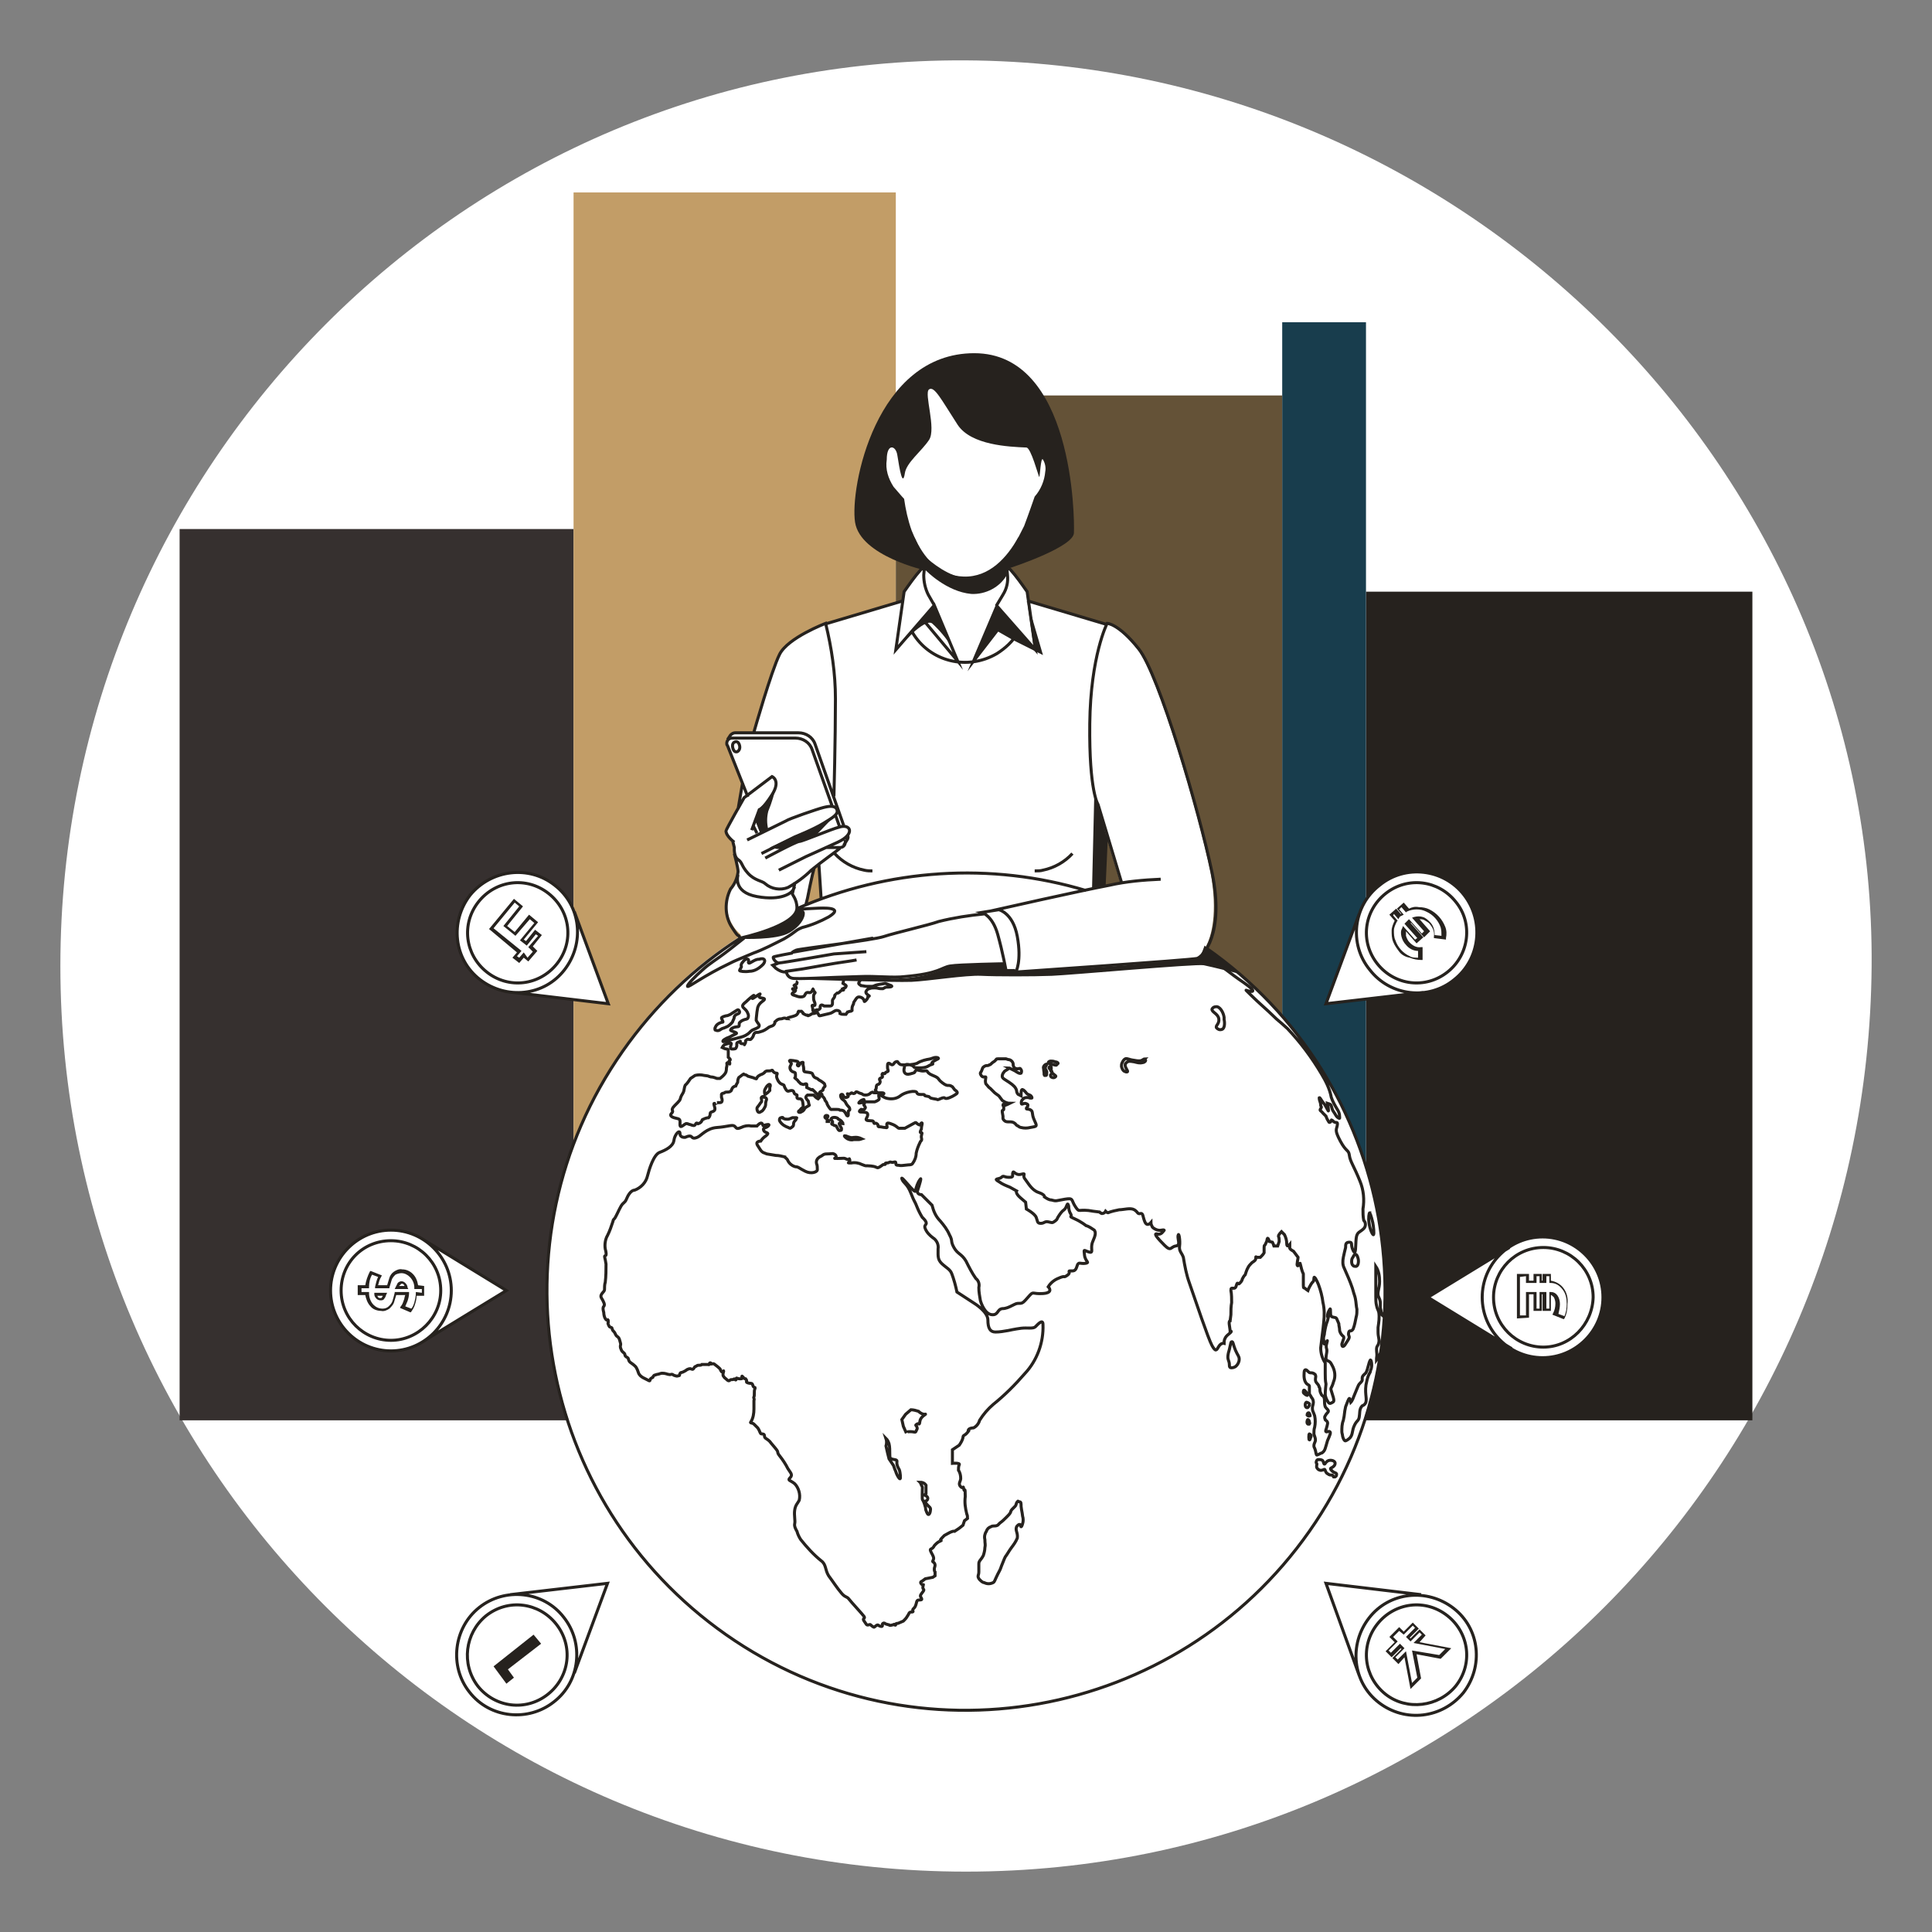
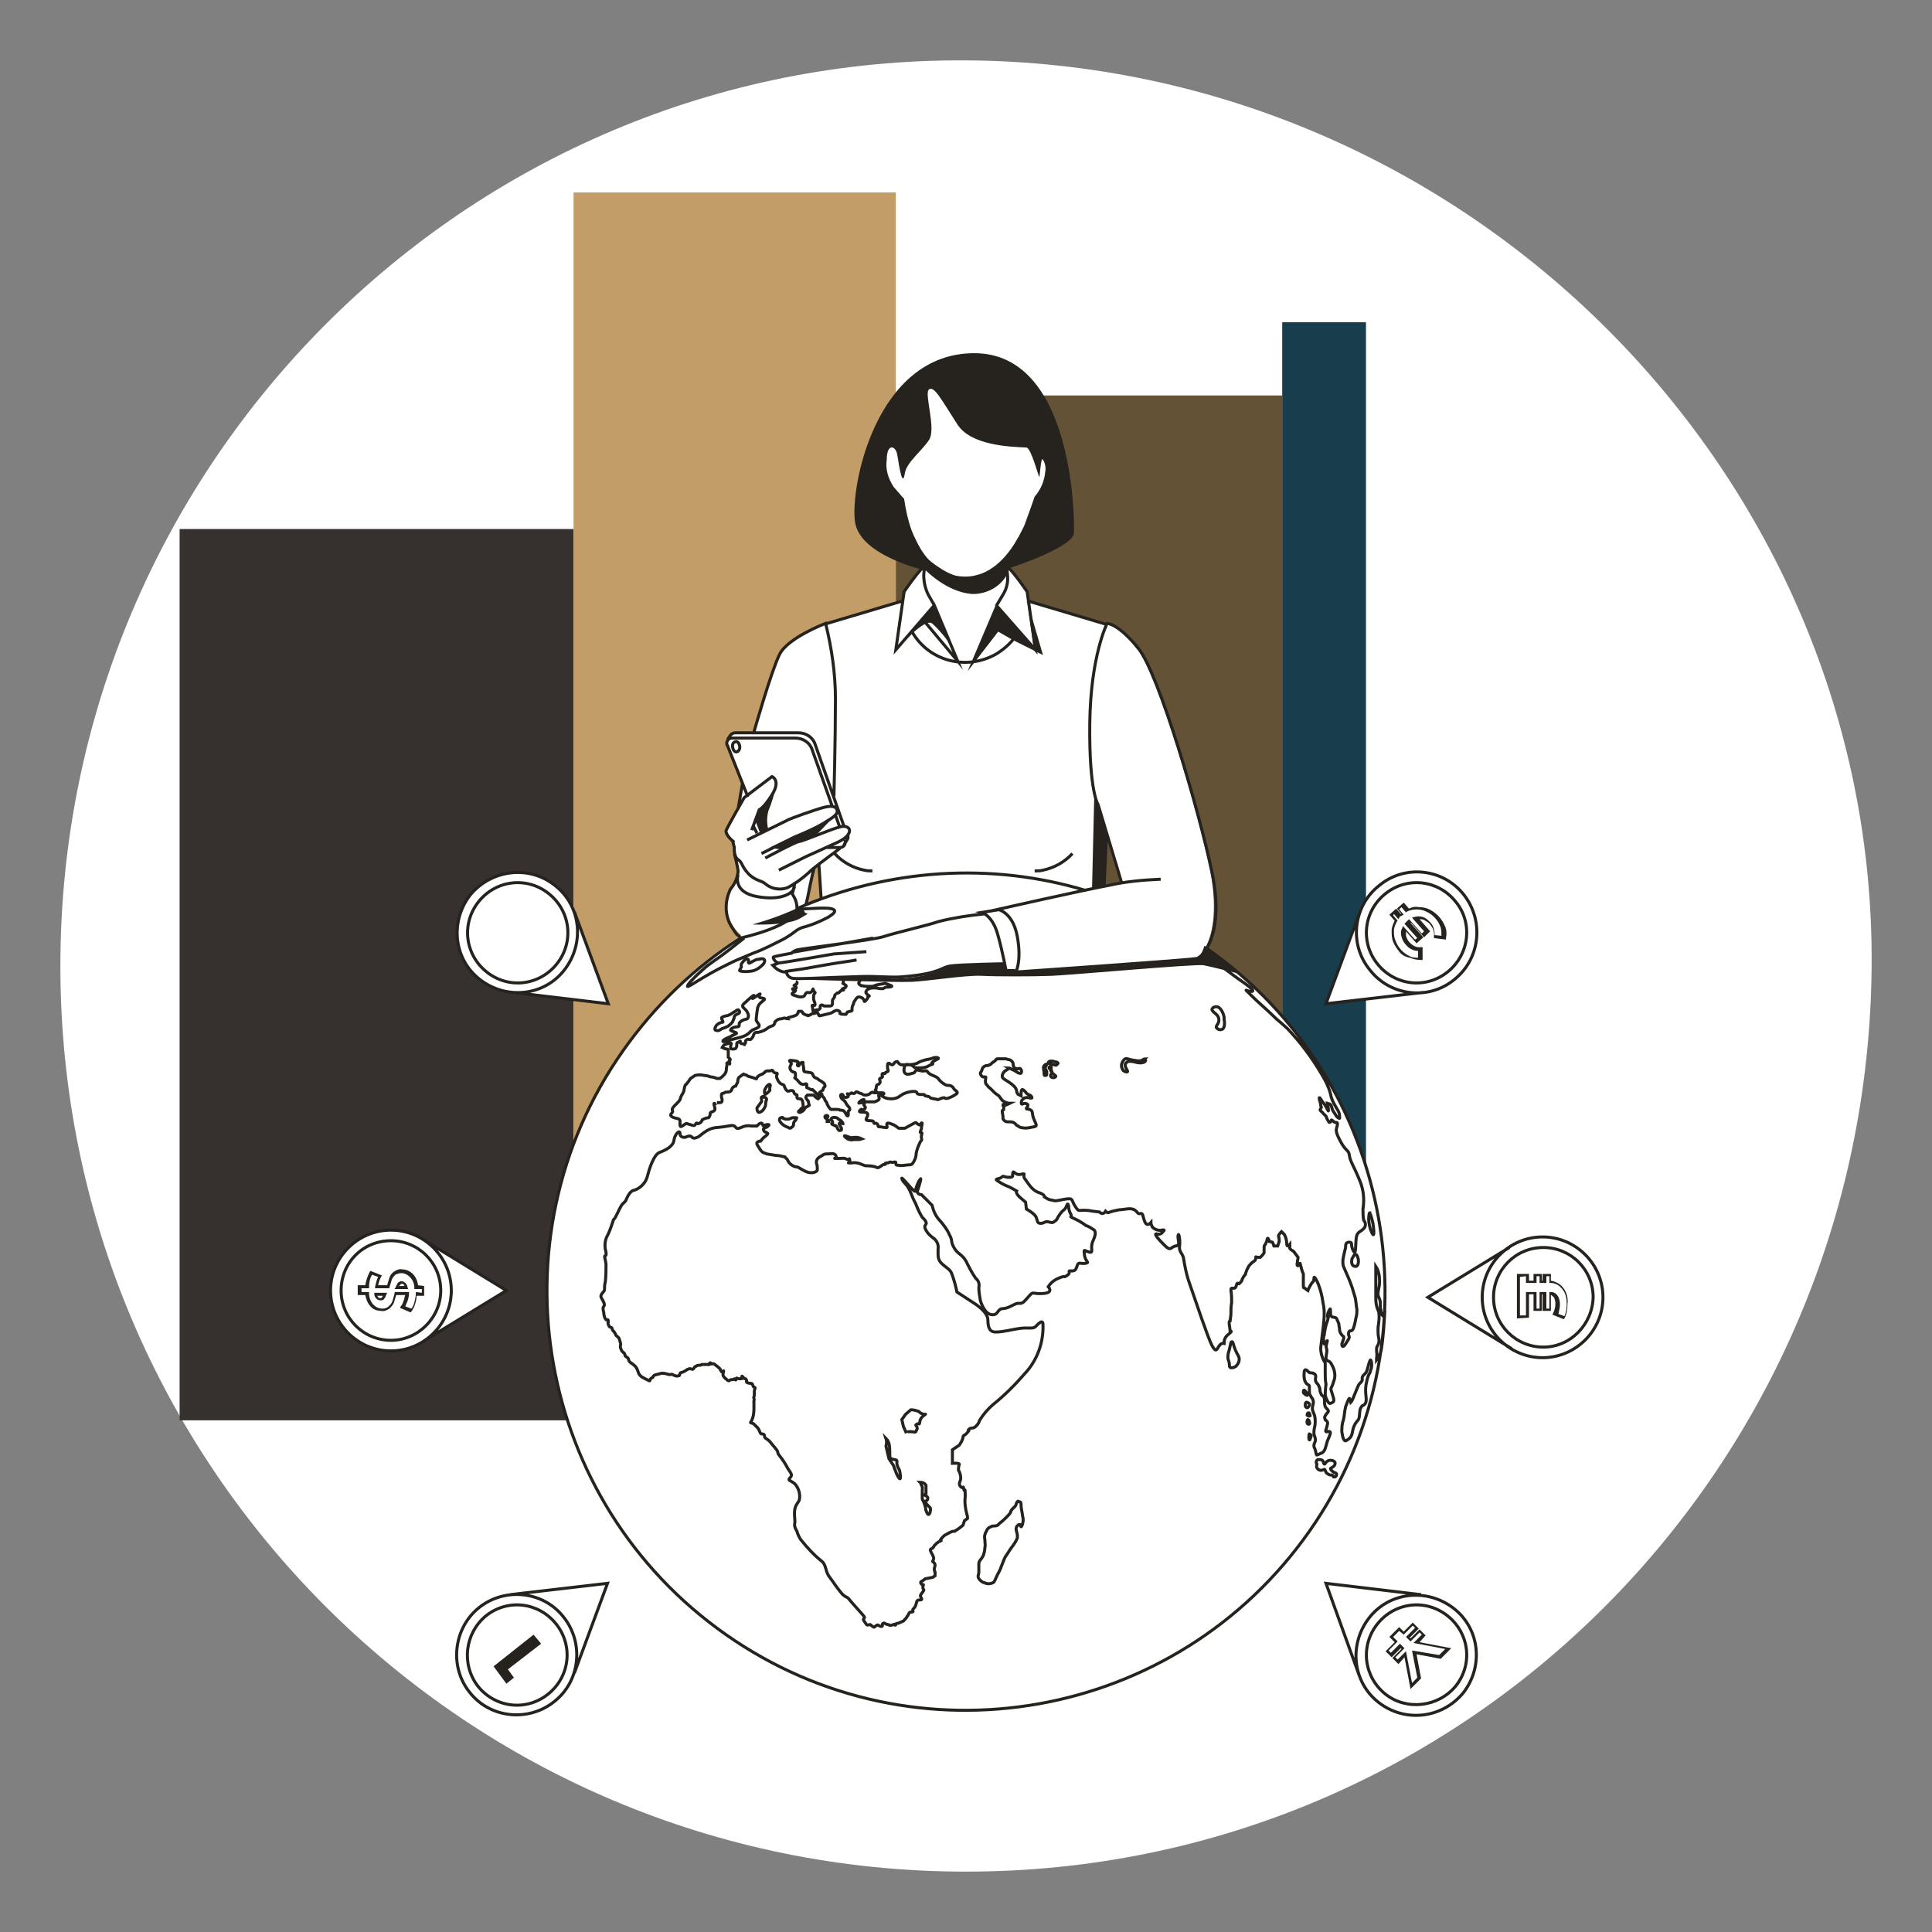
<svg xmlns="http://www.w3.org/2000/svg" version="1.1" id="Layer_1" x="0px" y="0px" viewBox="0 0 256 256" style="enable-background:new 0 0 256 256;" xml:space="preserve">
  <rect x="0" y="0" width="256" height="256" fill="#808080" stroke="none" />
  <style type="text/css">
	.st0{fill:#FFFFFF;}
	.st1{fill:#36302F;}
	.st2{fill:#C29D67;}
	.st3{fill:#645237;}
	.st4{fill:#26221E;}
	.st5{fill:#183D4D;}
	.st6{fill:none;}
	.st7{fill:none;stroke:#26221E;stroke-width:0.4;stroke-miterlimit:10;}
</style>
  <g id="J11">
    <path id="darkmodeMask" class="st0" d="M248,128c-0.5,66.3-53.7,120-120,120C61.7,248,8,194.3,8,128C8,61.7,61.7,7.6,128,8   C194.4,8.4,248.5,62.9,248,128z" />
    <g id="stripes">
      <rect x="23.8" y="70.1" class="st1" width="52.2" height="118.1" />
      <rect x="76" y="25.5" class="st2" width="42.7" height="162.7" />
      <rect x="118.7" y="52.4" class="st3" width="51.2" height="135.9" />
-       <rect x="181" y="78.4" class="st4" width="51.2" height="109.8" />
      <rect x="169.9" y="42.7" class="st5" width="11.1" height="145.5" />
    </g>
    <g id="whiteFill">
      <path class="st6" d="M107.5,119l0.8-0.3l-0.2-2.6C107.9,116.8,107.7,117.8,107.5,119z" />
      <path class="st0" d="M56,164.2c-3.7-2.3-8.7-1.2-11,2.5c-2.3,3.7-1.2,8.7,2.5,11c2.7,1.7,6.1,1.6,8.7-0.1h0.1l10.8-6.6L56,164.2z" />
      <path class="st0" d="M62.3,118.6c-2.7,3.5-2.1,8.5,1.3,11.2l0,0c1.2,1,2.8,1.6,4.3,1.7l12.6,1.5l-4.5-12.2    c-0.5-1.4-1.4-2.6-2.6-3.6C70.1,114.6,65.1,115.2,62.3,118.6L62.3,118.6z" />
      <path class="st0" d="M80.5,209.8L80.5,209.8l-12.8,1.5h-0.1c-1.5,0.2-2.9,0.7-4.1,1.6c-3.3,2.9-3.6,8-0.6,11.3    c2.7,3,7.2,3.6,10.5,1.2c1.2-1,2.2-2.3,2.7-3.8v-0.1L80.5,209.8L80.5,209.8z" />
-       <line class="st6" x1="80.5" y1="209.8" x2="80.5" y2="209.8" />
-       <path class="st0" d="M204.4,163.9c-1.6,0-3.1,0.5-4.4,1.4h-0.1l-10.8,6.6l11,6.8l0,0c3.7,2.4,8.7,1.3,11-2.5    c2.4-3.7,1.3-8.7-2.5-11C207.4,164.3,205.9,163.8,204.4,163.9L204.4,163.9z" />
-       <path class="st0" d="M193.9,224.3c2.7-3.5,2.1-8.5-1.4-11.2c-1.2-1-2.7-1.5-4.3-1.7h-0.1l-12.6-1.5l4.5,12.2l0,0    c0.5,1.4,1.4,2.6,2.6,3.6c1.4,1.1,3.1,1.7,4.9,1.7c0.3,0,0.6,0,0.9-0.1C190.6,227,192.6,225.9,193.9,224.3z" />
      <path class="st0" d="M180.1,121.1l-4.4,11.9l12.9-1.5c1.5-0.2,2.9-0.7,4.1-1.7c3.5-2.8,4-7.8,1.3-11.2c-1.3-1.6-3.2-2.7-5.3-3    c-0.3,0-0.7-0.1-1-0.1C184.2,115.6,181.1,117.8,180.1,121.1L180.1,121.1z" />
      <path class="st0" d="M183.5,171.1c0-18.1-8.8-35-23.6-45.4l-0.2-0.1l0.1-0.2c0.7-1.3,1.6-4.4,0.6-9.8c-1.6-7.9-7-26.2-9.7-29.6    c-2.4-3-3.9-3.3-4.2-3.4l-10.4-3.1l-0.1-1.1c-0.7-1-1.4-2-2.2-2.9l-0.6-0.5l0.4-0.1c5.1-1.7,8.4-3.5,8.4-4.5    c0-0.1,0.4-14.2-5.9-20.5c-1.9-2-4.4-3.1-7.1-3c-3.8,0-7.4,1.7-9.8,4.6c-4.6,5.3-6.2,14.2-5.7,17.5c0.5,3.6,6.7,5.6,8.5,6.1    l0.5,0.1l-0.4,0.3c-0.8,0.9-1.6,1.9-2.2,2.9l-0.2,1.1l-10.4,3.1c-0.5,0.2-5,2-6.1,4.1s-3.1,9.3-3.3,10.1v0.2h-2.5    c-0.2,0-0.4,0.1-0.6,0.3l-0.4,0.6l0,0c-0.1,0.2-0.1,0.4-0.1,0.6l2,5.1l-0.6,3.6c-0.6,0.9-1.1,1.9-1.5,2.9c0.1,0.4,0.3,0.8,0.7,1.1    h0.1l0.2,0.9l0,0c0,0.3,0,0.6,0.1,0.9c0.2,0.8,0.4,1.5,0.5,2.3c0,0.1,0,0.3,0,0.4c-0.2,0.7-0.5,1.3-0.9,1.8    c-0.8,1.6-0.8,3.6,0.2,5.1c0.2,0.4,0.5,0.7,0.8,1l0.1,0.1c0,0,0.1,0.1,0.1,0.1l0.1,0.2l-0.2,0.1c-25.8,16.6-33.2,51-16.6,76.7    s51,33.2,76.7,16.6c13.5-8.7,22.5-22.7,24.8-38.6V179c0-0.3,0.1-0.6,0.1-0.8l0.1-0.9c0-0.3,0.1-0.6,0.1-0.9s0.1-0.7,0.1-1.1    l0.1-0.8c0-0.3,0-0.6,0.1-0.9l0,0v-0.1C183.5,172.8,183.5,171.9,183.5,171.1z M108.6,119.1c-0.4,0.1-0.8,0.3-1.2,0.5l-0.6,0.3    l0.2-0.9c0.4-2.2,0.8-3.6,0.9-4v-0.1l0.6-0.5l0.3,4.6L108.6,119.1z M146.3,117.5l0.3-6.7l1.9,6.3L146.3,117.5z" />
    </g>
    <path id="blackStroke" class="st7" d="M159.8,125.6c25.1,17.5,31.3,52.2,13.7,77.3s-52.2,31.3-77.3,13.7s-31.3-52.2-13.7-77.3   c4.2-6,9.5-11.1,15.6-15 M143.9,118c-12.6-3.8-26.2-2.9-38.3,2.4 M134.8,199c-0.2,0.2-0.1,0.4-0.3,0.6s-0.2,0.2-0.4,0.4   c-0.1,0.1-0.2,0.3-0.2,0.4c-0.1,0.2-0.3,0.4-0.5,0.6c-0.3,0.3-0.6,0.6-0.9,0.8c-0.1,0.1-0.2,0.2-0.3,0.3c-0.4,0.2-0.6,0-0.9,0.2   c-0.3,0.1-0.5,0.3-0.6,0.6c-0.2,0.3-0.3,0.7-0.2,1.1c0,0.6,0.1,0.6,0,1.1c0,0.3-0.1,0.7-0.2,1c-0.3,0.6-0.6,0.7-0.6,1.1   c0,0.1,0,0.2,0,0.6c0,0.2,0,0.3,0,0.5c0,0.3-0.1,0.4-0.1,0.6c0,0.1,0.1,0.3,0.2,0.4c0.2,0.2,0.4,0.4,0.6,0.4c0.4,0.2,0.8,0.2,1.2,0   c0.2-0.1,0.2-0.3,0.6-1.1c0.3-0.6,0.3-0.5,0.5-1.1c0.3-0.7,0.3-0.8,0.5-1.2c0.3-0.4,0.5-0.8,0.8-1.2c0.3-0.4,0.6-0.8,0.8-1.3   c0.1-0.7-0.3-1-0.1-1.5c0.1-0.1,0.2-0.3,0.4-0.3s0.1,0.3,0.2,0.3s0.2-0.4,0.2-0.4c0.1-0.3,0.1-0.7,0-1c-0.1-0.8-0.1-0.5-0.2-1.3   c0-0.4,0-0.6-0.2-0.6S134.9,198.8,134.8,199L134.8,199z M103.5,148.1c-0.1,0-0.2,0.1-0.2,0.2c-0.1,0.2,0.2,0.5,0.3,0.6   c0.2,0.2,0.4,0.3,0.6,0.4c0.3,0.1,0.4,0.2,0.5,0.2c0.2-0.1,0.3-0.2,0.4-0.3c0.1-0.2,0-0.3,0.1-0.5s0.2-0.2,0.3-0.4s0.1-0.2,0-0.2   s-0.3,0-0.5,0c-0.3,0.1-0.4,0.2-0.6,0.2c-0.2,0-0.4,0-0.6-0.1C103.8,148.1,103.7,148,103.5,148.1L103.5,148.1z M102,143.7   c-0.1-0.1-0.4,0.2-0.5,0.4c-0.1,0.2-0.2,0.3-0.2,0.5c0,0.1,0,0.4,0.1,0.4s0.1-0.1,0.3-0.2c0.1-0.1,0.2-0.2,0.3-0.3   c0-0.1,0-0.3,0-0.4C102.1,143.9,102.1,143.7,102,143.7z M100.9,145.4c-0.1,0.1,0.1,0.4,0,0.6c-0.1,0.1-0.1,0.1-0.3,0.4   s-0.3,0.3-0.3,0.5c0,0.2,0.1,0.5,0.3,0.5c0.1,0,0.2-0.1,0.4-0.2c0.2-0.2,0.3-0.4,0.4-0.6c0.1-0.3,0-0.3,0.1-0.7   c0.1-0.2,0.1-0.3,0-0.4c-0.1-0.1-0.1-0.1-0.2-0.1C101.3,145.3,101.1,145.2,100.9,145.4L100.9,145.4z M109.5,147.8   c-0.1,0-0.2,0.1-0.2,0.2c0,0.1,0.1,0.2,0.2,0.2c0,0,0,0,0,0c0.1,0,0.1-0.1,0.1-0.1C109.8,147.9,109.7,147.8,109.5,147.8   L109.5,147.8z M109.6,148.4c0,0,0,0.1,0,0.2c0,0,0.1,0,0.2,0c0,0,0-0.1,0-0.1C109.7,148.4,109.7,148.4,109.6,148.4L109.6,148.4z    M110.3,148.1c0,0-0.2,0.1-0.2,0.2s0.1,0.1,0.2,0.3s-0.1,0.2-0.1,0.3s0.2,0.1,0.3,0.2s0.2,0,0.3,0.1s0.2,0.5,0.4,0.6   c0.1,0,0.3,0,0.3-0.1c0-0.1,0-0.1,0-0.2c-0.2-0.4-0.3-0.5-0.3-0.6s0.2-0.2,0.3-0.1s0.2,0.1,0.2,0.1s0-0.1-0.1-0.2   c-0.1-0.2-0.3-0.3-0.5-0.4C111,148.1,110.6,148,110.3,148.1L110.3,148.1z M112.3,150.9c0.2,0.1,0.5,0.2,0.8,0.1c0.2,0,0.4,0,0.7,0   c0.1,0,0.4-0.1,0.4-0.1s-0.4-0.2-0.8-0.2s-0.5,0.1-0.8,0l-0.3-0.1c-0.2-0.1-0.3-0.1-0.4-0.1S112.1,150.8,112.3,150.9L112.3,150.9z    M163.2,177.8c-0.1,0-0.1,0.1-0.3,1c-0.1,0.3-0.2,0.7-0.2,1c0,0.5,0.2,0.5,0.2,1.1c0,0.1,0,0.2,0.1,0.3c0.2,0.1,0.6,0,0.8-0.2   c0.2-0.2,0.4-0.5,0.4-0.9c0-0.4-0.2-0.5-0.5-1.2S163.4,177.7,163.2,177.8L163.2,177.8z M174.1,182c-0.2-0.1-0.3-0.1-0.5-0.1   s-0.4-0.4-0.6-0.4s-0.2,0.4-0.2,0.5s-0.1,1,0.4,1.4c0.1,0.1,0.3,0.1,0.3,0.3s0,0.2,0,0.4c0,0.2,0,0.3,0,0.5c0,0.2,0.1,0.2,0.3,0.6   c0.1,0.1,0.2,0.3,0.2,0.4c0.1,0.4-0.1,0.6-0.1,1s0.1,0.4,0.3,1c0.1,0.5,0.1,1,0,1.5c-0.1,0.3-0.1,0.6-0.1,0.9   c0.1,0.4,0.2,0.5,0.2,0.8s-0.2,0.4-0.2,0.8c0,0.2,0.1,0.2,0.2,0.6s0.1,0.6,0.2,0.6s0.6-0.3,0.7-0.3c0.4-0.3,0.4-0.6,0.7-1.6   c0.3-0.7,0.5-1.1,0.3-1.2s-0.4,0.1-0.5,0s0-0.2,0.1-0.6s0.2-0.6,0-0.8s-0.2-0.1-0.2-0.2c-0.1-0.2-0.1-0.4,0-0.5   c0.2-0.4,0.5-0.5,0.4-0.7s-0.2-0.2-0.4-0.5c-0.1-0.3-0.1-0.6-0.1-0.9c0-0.1,0-0.2-0.1-0.4c-0.1-0.2-0.2-0.1-0.3-0.3   c-0.1-0.2-0.2-0.4-0.2-0.6c0-0.1,0-0.3-0.1-0.4c-0.1-0.5-0.5-0.5-0.5-1c0-0.3,0.1-0.4,0-0.6C174.3,182.1,174.2,182.1,174.1,182z    M173.1,185.8c-0.2,0.1-0.2,0.6,0,0.7s0.3-0.1,0.4-0.3c0-0.1,0-0.1,0-0.2C173.4,185.9,173.2,185.8,173.1,185.8L173.1,185.8z    M173.3,188.7c0.1,0,0.1,0,0.2,0c0.1-0.1,0-0.2,0-0.3s-0.1-0.3-0.2-0.3S173.1,188.6,173.3,188.7L173.3,188.7z M173.4,187.2   c-0.1,0-0.2,0.1-0.2,0.3c0.1,0.1,0.2,0.2,0.4,0.1c0,0,0,0,0,0C173.6,187.5,173.5,187.2,173.4,187.2L173.4,187.2z M172.8,184.2   c-0.1,0-0.1,0.2-0.1,0.3s0.4,0.4,0.5,0.4s0-0.3-0.1-0.4S172.9,184.2,172.8,184.2L172.8,184.2z M173.5,190c-0.1,0-0.1,0.8,0,0.8   s0.1-0.2,0.2-0.4S173.6,190,173.5,190L173.5,190z M174.7,193.4c-0.2,0-0.3,0.2-0.3,0.4c0,0.1,0.1,0.1,0.1,0.2s-0.1,0.3,0,0.5   c0.1,0.2,0.4,0.4,0.7,0.3c0.1,0,0.2-0.1,0.3-0.1s0.1,0.3,0.3,0.5c0.1,0.1,0.2,0.1,0.3,0.2c0.2,0.1,0.4,0,0.5,0.1s0,0.1,0.1,0.2   c0.1,0,0.2,0,0.2,0c0.2-0.1,0.2-0.2,0.2-0.4c-0.1-0.2-0.3-0.1-0.6-0.4c-0.1-0.1-0.2-0.2-0.2-0.3s0.5-0.2,0.6-0.6c0-0.1,0-0.2,0-0.2   c-0.1-0.3-0.7-0.4-1-0.2s-0.3,0.4-0.4,0.4s-0.1-0.2-0.2-0.4S174.9,193.4,174.7,193.4L174.7,193.4z M181.6,180.2c0,0-0.1,0-0.3,0.8   s-0.3,0.9-0.4,1s-0.4,0.3-0.4,0.6s0,0.2,0,0.3s-0.3,0.4-0.4,0.5s-0.2,0.4-0.7,1.6c-0.2,0.6-0.4,0.8-0.4,0.8s-0.1-0.5-0.2-0.5   s-0.3,0.6-0.5,1.1c-0.2,0.9-0.1,0.9-0.3,1.8c-0.2,0.5-0.2,1-0.2,1.5c0,0.2,0.1,0.4,0.1,0.6c0.1,0.4,0.2,0.5,0.3,0.6   s0.5-0.2,0.7-0.4c0.4-0.5,0.2-0.9,0.6-1.7c0.3-0.6,0.5-0.5,0.6-1s0-1,0.3-1.4c0.1-0.2,0.2-0.1,0.4-0.3c0.5-0.5,0-1.2,0.2-2.6   c0.1-0.5,0.2-1,0.4-1.4c0.1-0.2,0.2-0.3,0.2-0.5C181.9,181,181.7,180.2,181.6,180.2L181.6,180.2z M179.6,166.2   c-0.2,0-0.3,0.4-0.4,0.5s-0.2,0.8,0.1,1c0.1,0.1,0.2,0.1,0.4,0.1c0.3-0.1,0.3-0.6,0.3-0.7C180,166.7,179.8,166.2,179.6,166.2   L179.6,166.2z M95.8,138c0,0.1,0.5-0.1,2.1-0.5c0.4-0.1,0.8-0.2,1.2-0.5c0.3-0.2,0.3-0.4,0.8-0.6s0.7-0.3,0.7-0.5s-0.2-0.3-0.4-0.7   c0-0.2,0-0.2,0.1-1.1c0.1-0.6,0.1-0.6,0.1-0.6c0.2-0.7,0.9-0.9,0.9-1.1s-0.6-0.1-0.7-0.3s0.2-0.4,0.1-0.4s-1,0.7-1,0.6   s0.2-0.3,0.2-0.4s-0.7,0.5-1,0.8c-0.5,0.4-0.5,0.5-0.5,0.6c0,0.3,0.5,0.4,0.7,1c0.1,0.2,0.1,0.4,0,0.6c-0.1,0.2-0.3,0.1-0.7,0.3   c-0.2,0.1-0.3,0.2-0.4,0.3s0,0.4-0.1,0.5s-0.4,0-0.8,0.2c-0.1,0-0.3,0.2-0.3,0.3s0.8,0.3,0.8,0.4s-0.4,0.2-0.9,0.5   C96.1,137.6,95.7,137.9,95.8,138z M95.5,136.4c0.3-0.2,0.3-0.1,0.7-0.3c0.3-0.1,0.5-0.3,0.7-0.5c0.1-0.1,0.2-0.2,0.2-0.3   c0.1-0.2,0.2-0.4,0.2-0.6c0.2-0.4,0.7-0.3,0.7-0.6c0-0.1-0.1-0.3-0.2-0.3c-0.1,0-0.2,0.1-0.7,0.4l-0.3,0.2   c-0.2,0.1-0.4,0.2-0.6,0.2c-0.4,0.1-0.6,0.2-0.6,0.3s0.2,0.4,0.2,0.5s-0.1,0-0.3,0.1c-0.3,0.1-0.6,0.3-0.7,0.6   c-0.1,0.1-0.1,0.4,0,0.4S95.1,136.7,95.5,136.4L95.5,136.4z M98.2,128.2c-0.1,0.2-0.2,0.3-0.2,0.4s0.7,0.2,1.3,0.1   c0.7,0,1.3-0.4,1.8-0.9c0.1-0.1,0.3-0.4,0.2-0.6s-0.4-0.2-0.7-0.1c-0.3,0-0.5,0.1-0.7,0.2c-0.4,0.2-0.6,0.4-0.7,0.3   s0.1-0.4-0.1-0.5s-0.5,0.1-0.7,0.4c-0.1,0.1-0.2,0.3-0.2,0.4C98.2,128,98.3,128.1,98.2,128.2L98.2,128.2z M98.6,124.3l-1.9,1.5   c-2.2,1.7-2.5,1.7-3.7,2.8c-0.8,0.7-2,1.9-1.9,2.1s2.1-1.4,5.7-3.1c0.6-0.3,0.4-0.2,3-1.3c1.4-0.5,2.7-1.2,4.1-1.9   c1.7-1,1.4-1.1,2.4-1.5c1.2-0.3,2.4-0.8,3.5-1.4c0.8-0.5,0.8-0.7,0.8-0.8c-0.1-0.6-2.9-0.3-3.4-0.3c-0.5,0-1.1,0.1-1.6,0.2    M159.4,126.1c1.1,0.9,3.9,3.1,5.4,4.1c2,1.4,1,1.2,0.6,1.1s-0.5-0.3,0.4,0.6s2.2,2,2.9,2.7s0.6,0.5,1.9,1.7c1.7,1.8,3.2,3.8,4.5,6   c0.6,1,1.1,2,1.3,3.1c0.2,0.6,0.5,1.1,0.8,1.6c0.2,0.3,0.3,0.6,0.3,0.9c0,0.2,0.1,0.4-0.2,0.2s-0.3-0.4-0.6-0.8s-0.2-0.9-0.5-1   l-0.3-0.1c0,0,0.2,1.1,0.1,1c-0.3-0.5-0.4-0.8-0.6-1s-0.6-1-0.6-0.7s0.2,0.6,0.2,0.9s0.2,0.2,0,0.5s0,0.2,0.3,0.6l0.4,0.4   c0.1,0.3,0.2,0.5,0.4,0.8c0.1,0.1,0.3-0.1,0.3-0.2s0-0.2,0.3,0.1s0.6-0.1,0.5,0.5s-0.4,0.6,0.4,2.1s1.1,1.1,1.2,1.9   s0.6,1.4,1.4,3.4c0.5,1.2,0.6,2.5,0.4,3.7c0,0.5,0,1,0.1,1.5c0.3,0.3,0.3,0.8,0,1.1c-0.5,0.5-0.9,0.4-1,1.3s0,2.4-0.4,1.6   s0-1.1-0.5-1.1s-0.5,0.3-0.5,0.7c-0.1,0.4-0.2,0.8-0.3,1.3c-0.1,0.5-0.1,1,0.1,1.4c0.4,0.9,0.8,1.8,1.1,2.7   c0.3,1.1,0.3,0.9,0.4,1.4c0.1,0.5,0.1,1,0.2,1.4c0,0.3,0,0.7-0.1,1c-0.1,0.5-0.2,1.1-0.4,1.6c-0.3,0.5-0.5,0-0.6,0.5s0.3,0.4-0.1,1   s-0.4,0.7-0.6,0.8s-0.2-0.3-0.2-0.3l0.2-0.6c0.1-0.2,0.1-0.4-0.1-0.5c-0.2-0.2-0.4-0.5-0.4-0.8c0-0.3-0.1-0.5-0.1-0.8   c0,0-0.2-0.5-0.3-0.7s-0.6-0.1-0.7-0.3s-0.1-0.2-0.1-0.5s0-0.6-0.1-0.4c-0.2,0.3-0.3,0.6-0.3,0.9c0,0.4,0.3-0.5,0,0.6   c-0.2,0.5-0.3,1-0.4,1.6c0,0.4-0.2,0.5-0.1,1s0,0.6,0.2,0.4s0.4-0.7,0.2,0s0.1,0.6,0,1.2s-0.2,1,0.1,1.1s0.4,0.2,0.6,0.6   c0.4,0.7,0.5,1.5,0.2,2.2c-0.3,1.1-0.5,0.6-0.2,1.5s0.3,1.1,0.1,1.2s-0.4,0.3-0.6,0c-0.2-0.3-0.4-0.7-0.4-1.1   c0-0.4,0.1-1.3,0.1-1.3c-0.1-0.5-0.1-0.9-0.1-1.4c0-0.5,0-0.9,0-1.4c-0.4-0.6-0.6-1.3-0.6-2c0.1-1,0.3-2.3,0.4-3.4   c0.1-0.9,0.1-1.8-0.1-2.6c-0.1-0.8-0.3-1.6-0.6-2.4c-0.2-0.5-0.6-1.3-0.6-0.8s-0.1,0.3-0.4,0.8s-0.4,0.8-0.4,0.8s-0.3-0.2-0.4-0.3   s-0.2,0.1-0.2-0.4s0-1.5,0-1.5c-0.2-0.4-0.3-0.9-0.4-1.3c0-0.2-0.1-0.1-0.2,0.1s-0.3,0.2-0.2-0.3c0-0.2,0.1-0.5,0.1-0.7l-0.3-0.4   l-0.3-0.4c0,0-0.6-0.3-0.5-0.5c0-0.1,0-0.3,0-0.4c0,0-0.4,0.5-0.4-0.1c0-0.4-0.1-0.8-0.3-1.2l-0.4-0.4c0,0-0.4,0.4-0.4,0.6   c0.1,0.2,0.1,0.5,0.1,0.7l-0.2,0.6h-0.5l-0.1-0.3l-0.1-0.2l-0.4-0.1c0,0-0.2-0.7-0.3-0.3c0,0.2-0.1,0.4-0.2,0.6   c-0.1,0.3-0.2,0.1-0.2,0.5c0,0.2,0,0.4,0,0.7c-0.1,0.2-0.3,0.4-0.5,0.6c-0.1,0-0.2,0-0.4,0c-0.2,0-0.2-0.2-0.2,0.1   s-0.2,0.4-0.5,0.6c-0.2,0.2-0.4,0.4-0.5,0.6c-0.2,0.3-0.4,1-0.4,1c-0.2,0.2-0.3,0.4-0.4,0.6c0,0.2-0.2,0.4-0.4,0.6   c-0.1,0.1-0.2-0.2-0.3,0s-0.1,0.6-0.4,0.6s-0.4-0.1-0.4,0.3c0.1,0.5,0.1,1.1,0.1,1.6c-0.1,0.5-0.1,1.1-0.1,1.6L163,175   c0,0-0.2,0-0.1,0.6s0.1,0.8,0.1,0.8s0.4-0.1-0.1,0.3s-0.5,0.5-0.6,0.7c-0.1,0.2-0.1,0.4-0.1,0.6c0,0-0.4-0.1-0.7,0.4   s-0.4,0.8-0.9-0.1s-2.2-6-3-8.3c-0.4-1.1-0.6-2.2-0.8-3.4c-0.2-0.6-0.6-0.8-0.5-1.5s-0.1-1.9-0.2-1.4s0.4,1.3-0.3,1.4   s-0.6,0.8-1.5-0.1s-1.5-1.6-1-1.5c0.3,0.1,0.6,0,0.8-0.3c0.1-0.1,0.4-0.3-0.2-0.2c-0.4,0.1-0.9-0.1-1.2-0.4   c-0.1-0.2-0.2-0.4-0.2-0.6c0,0-0.5,0.6-0.8-0.1s-0.2-1.2-0.6-1.1s-0.3-0.2-0.8-0.5s-1.4,0-2,0c-0.5,0.1-1,0.2-1.5,0.4   c-0.1,0-0.3-0.2-0.3-0.2c-0.1,0.2-0.3,0.3-0.5,0.3c-0.1,0-0.1-0.1-0.2-0.1c-0.1-0.1-0.1-0.1-0.1-0.1l-0.8-0.1   c-2.1-0.4-1.8,0.3-2.4-0.6s-0.2-1.2-1.4-1s-1.1,0.3-1.8,0.1c-0.3,0-0.6-0.2-0.9-0.4c0,0,0.1-0.3-0.8-0.6s-1.4-1.3-1.8-1.8   s0.3-0.8-0.5-0.6s-1-0.6-1.1-0.2s0.2,0.6-0.5,0.6s-0.7-0.3-1,0s-1.2,0.1-0.3,0.6c0.4,0.3,0.9,0.5,1.4,0.7l0.9,0.5   c0,0-0.2,0.3,0.5,0.9l0.7,0.6l0.1,0.9c0,0,1.1,0.6,1.3,1.1s0.1,0.8,0.6,0.8s0.5-0.3,1-0.2s0.5,0.2,0.9-0.1s0.2-0.3,0.5-0.7   c0.2-0.3,0.4-0.6,0.7-0.8c0.4-0.3,0.4-1.2,0.6-0.5c0,0.4,0.1,0.8,0.3,1.1c0.2,0.4-0.4,0.2,0.5,0.6s1.5,0.9,1.5,0.9   c0.4,0.1,0.8,0.4,1.1,0.6c0.2,0.3,0.2,0.6-0.2,1.5s0.2,1.6-0.5,1.4s-0.7-0.5-0.6,0.4s0.8,1,0.1,1.1s-0.9-0.3-1.1,0.4   s-0.5,0.6-0.9,0.6s0.2,0.2-0.4,0.6s-0.1-0.1-1.2,0.4c-0.5,0.2-1,0.6-1.3,1.1c0,0,0.8,0.8-0.7,0.9s-1.2-0.4-1.9,0.4   s-0.8,0.9-1.2,0.9s-0.4,0-1,0.3c-0.4,0.2-0.8,0.4-1.3,0.4c-0.7,0.1-0.5,0.9-1.4,0.8s-1.4-1.5-1.5-1.9c-0.1-0.6-0.2-1.1-0.2-1.7   c0.1-0.4,0-0.9-0.4-1.2c-0.5-0.7-0.9-1.5-1.3-2.3c-0.6-1-1.1-0.9-1.6-1.8s-0.1-0.8-0.6-1.7c-0.3-0.7-0.7-1.2-1.2-1.8   c-0.6-0.6-0.9-1.3-1.1-2.1l-1.4-1.4c0,0-0.7,0-0.5-0.6s0.6-1.9,0.3-1.4c-0.3,0.4-0.5,1-0.6,1.5c0,0.5-2-2.2-1.8-1.6   s0.7,0.6,1.2,1.9s0.5,1,0.8,1.8c0.2,0.5,0.4,0.9,0.7,1.4c0,0,0.7,0.6,0.5,0.9s-0.2,0.3-0.1,0.6c0.2,0.5,0.6,0.9,1,1.2   c0.5,0.3,0.8,0.9,0.7,1.5c0,1.1-0.1,1.5,0.8,2.2s0.9,0.7,1.2,1.6s0.5,1.9,0.5,1.9l2.3,1.5c0,0,1.8,1.1,1.8,2.2s0.3,1.6,1,1.6   c0.6,0,1.1-0.1,1.7-0.2c0,0,0.9-0.2,1.7-0.3s1.6,0.1,1.9-0.2s1-1.1,1-0.3c0.1,2.4-0.8,4.8-2.4,6.5c-1.3,1.5-2.7,2.9-4.2,4.1   c-0.7,0.6-1.3,1.3-1.8,2.1c-0.1,0.4-0.4,0.8-0.8,1c0,0-0.6,0-0.7,0.3s0.3-0.2-0.1,0.3s-0.6,0.3-0.6,0.7c-0.1,0.4-0.3,0.7-0.5,1   l-0.9,0.6v1.8c0,0,1.1-0.1,0.9,0.2c-0.1,0.2-0.1,0.5-0.1,0.7c0.2,0.3,0.3,0.7,0.3,1.1c0,0.4-0.4,0.7,0,1.1s0.3-0.3,0.4,0.3   s0.2-0.6,0.2,1c-0.1,0.8,0,1.5,0.2,2.3c0.1,0.2,0.1,0.4,0.1,0.6l-0.4,0.3l-0.2,0.6l-0.5,0.4l-0.6,0.4c0,0-0.2-0.1-0.9,0.3   s-0.3,0.1-0.8,0.6s0.2,0.2-0.2,0.4c-0.3,0.1-0.5,0.3-0.7,0.5c-0.2,0.2-0.1,0.2-0.3,0.4s-0.4,0.1-0.3,0.4s0.5,0.8,0.4,1.1   s-0.2,0.3,0,0.4c0.1,0.1,0.2,0.2,0.2,0.4c0,0.2-0.1,0.3-0.1,0.5c0,0.1,0,0.3,0.1,0.4c0,0.2,0,0.3,0,0.5l-0.3,0.2l-1,0.2l-0.4,0.3   c0,0-0.4,0.1-0.1,0.4s0.3-0.2,0.2,0.3s0.3,0.3,0,0.7s-0.4,0.5-0.3,0.7s0.3,0.4-0.1,0.4s-0.4,0.1-0.5,0.5s-0.2,0.5-0.4,0.7   s0.2,0.4-0.2,0.4s-0.3,0.2-0.6,0.6c-0.1,0.2-0.3,0.4-0.5,0.6l-0.7,0.3c0,0-0.3,0-0.3,0.1s0,0.2-0.2,0.1s0.2-0.1-0.2,0   s-0.4,0.1-0.5,0c-0.1,0-0.3-0.1-0.4-0.1c-0.2-0.1-0.2-0.2-0.4-0.1s0.1,0.5-0.3,0.4s-0.3-0.3-0.6-0.1s-0.2,0.3-0.5,0.1   s-0.2-0.3-0.5-0.2s-0.3-0.1-0.6-0.5s0.2-0.3,0-0.6s-1.7-1.9-2-2.3s-0.5-0.2-1-0.8c-0.6-0.7-1.1-1.5-1.7-2.3c-0.5-0.8-0.3-1.5-1-2   c-1-0.8-1.9-1.8-2.7-2.8c-0.2-0.3-0.4-0.7-0.5-1.1c0,0-0.4-0.6-0.3-1s-0.1-1.1,0-1.8s0.4-0.9,0.6-1.3c0.2-0.8-0.1-1.7-0.6-2.2   c-0.6-0.5-1-0.4-0.6-0.8s0-0.7-0.3-1.2c-0.3-0.6-0.7-1.2-1.1-1.7c-0.4-0.5-0.1-0.4-0.4-0.8c-0.3-0.4-0.6-0.7-0.9-1.1   c-0.4-0.4-0.7-0.4-0.7-0.7s-0.2-0.3-0.4-0.3s-0.2-0.4-0.5-0.8c-0.2-0.2-0.4-0.4-0.5-0.5c-0.2-0.2-0.6-0.1-0.4-0.3   c0.3-0.5,0.4-1.1,0.4-1.7c0-0.3,0-0.7,0-1.1c0.1-0.4-0.1-0.3,0-0.5s0-0.7,0.1-1s0.1-0.2-0.1-0.3s-0.1-0.5-0.4-0.5s-0.6-0.1-0.6-0.2   c0.1-0.1,0-0.3-0.1-0.4c0,0,0,0-0.1,0c-0.2-0.1-0.4-0.5-0.4-0.3s0.2,0.3-0.2,0.3s-0.4-0.1-0.5-0.1s0,0.4-0.2,0.2s-0.1,0-0.3,0   s-0.3,0-0.4,0.1s-0.2,0.1-0.4-0.1s-0.3-0.2-0.4-0.4c-0.1-0.1-0.1-0.2-0.1-0.3c0-0.2,0.2-0.6,0-0.4s-0.2,0-0.3-0.1s0.1-0.1-0.4-0.5   s-0.5-0.4-0.6-0.4s-0.4,0.1-0.3,0s-0.2-0.2-0.2,0s-0.1,0.1-0.3,0.1H93c-0.1,0.1-0.2,0.1-0.3,0.1c-0.2,0-0.3,0-0.4,0.1   s-0.2,0-0.3,0.2s-0.2,0.3-0.4,0.2c-0.2-0.1-0.4,0-0.6,0.1c-0.1,0.1-0.3,0.2-0.5,0.3c-0.2,0.1-0.3,0-0.4,0.2s0,0.3-0.2,0.3   s0,0.1-0.4,0s-0.3-0.2-0.5-0.2s0,0.1-0.5,0c-0.3-0.1-0.7-0.2-1-0.1c-0.2,0.1-0.5,0.1-0.7,0.2c-0.2,0-0.3,0.3-0.3,0.3   s-0.2,0.1-0.3,0.2s0,0.4-0.3,0.2s-1.1-0.4-1.3-1s-0.3-0.8-0.7-1.1s-0.5-0.3-0.6-0.6s0-0.2-0.3-0.4s-0.1-0.3-0.3-0.5   s-0.3-0.2-0.4-0.5s-0.1-0.2-0.1-0.4s0.1-0.2,0-0.5s-0.1-0.6-0.4-0.8s-0.2-0.4-0.5-0.7s-0.1-0.4-0.3-0.5s-0.2,0-0.3-0.2   c-0.1-0.2-0.2-0.4-0.1-0.5c0-0.2,0-0.4-0.1-0.3s-0.3-0.1-0.4-0.4s-0.1-0.6-0.1-0.6s-0.2-0.6,0-0.8s0-0.6-0.3-1.1s0.4-0.8,0.4-1.1   c0-0.3,0-0.7,0.1-1c0.1-0.8,0.1-1.6,0.1-2.4c-0.1-0.8-0.3-1.1-0.1-1.1s0.1-0.6,0-0.9c-0.1-0.6,0-1.3,0.3-1.8   c0.3-0.6,0.5-1.2,0.7-1.8c0.1-0.3,0-0.2,0.2-0.4s0.6-1.2,0.9-1.7s0.5-0.4,0.7-0.9s0.6-1.2,1.1-1.2c0.8-0.3,1.5-1,1.7-1.9   c0.2-0.8,0.8-2.8,1.6-3.1s1.8-0.8,1.9-1.6s0.8-1.5,0.8-0.9s0.7,0.5,0.7,0.5s0.6-0.3,0.8-0.1s0.3,0.3,0.8,0.1s1.2-1.2,2.6-1.3   s2-0.4,2.3-0.2s0.2,0.5,0.9,0.2c0.4-0.2,0.9-0.3,1.3-0.2h0.8c0,0,0.5-0.6,0.7-0.3s0,0.3,0.3,0.2s0.8-0.2,0.5,0.1s-0.8,0.2-0.6,0.6   s0.9,0.2,0.3,0.7c-0.3,0.2-0.5,0.4-0.7,0.7c0,0-0.8,0-0.4,0.6s0.4,0.7,0.7,0.9l0.5,0.2l1.2,0.2c0.4,0,0.8,0.1,1.2,0.2   c0,0.1,0.3,0.2,0.4,0.5c0.2,0.4,0.6,0.7,1,0.8c0.4,0,0.5,0.2,1.3,0.6s1.6,0.1,1.6-0.2c0-0.3,0-0.6-0.1-0.8   c-0.1-0.4,0.1-0.7,0.4-0.9c0,0,0,0,0,0c0.5-0.2,0.4-0.4,1-0.4s0.7-0.1,0.9,0s0.3,0.2,0.3,0.4s-0.6,0.2,0.2,0.2s0.8-0.1,1.2,0.1   s0.3-0.3,0.4,0.1s-0.6,0.4,0.2,0.4c0.5-0.1,1,0,1.4,0.2c0.8,0.3,0.2,0.1,1.2,0.2s0.7,0.4,1.2,0.1s0.3-0.3,0.6-0.3s-0.1-0.2,0.3-0.2   s0.3-0.2,0.6-0.1s0.6-0.2,0.6,0.1s0.1,0.3,0.3,0.3s0.2,0.1,0.9,0s0.8,0,1-0.2c0.3-0.4,0.5-0.9,0.5-1.4c0.1-0.5,0.3-1,0.5-1.4   c0.1-0.3,0.3-0.2,0.2-0.6s0.2-0.7,0-0.7s-0.2-0.1-0.1-0.3s0.1-0.2,0.1-0.4s0.2-0.7,0-0.6s0,0.4-0.4,0.2s-0.2-0.4-0.7-0.1   c-0.4,0.2-0.7,0.4-1.1,0.6c-0.3,0-0.5,0-0.8,0c-0.1,0-0.3-0.3-0.8-0.5s-0.8-0.3-0.8,0s0.2,0.5-0.2,0.4c-0.3,0-0.5-0.1-0.8-0.1   c-0.3,0,0-0.2-0.3-0.4s-0.3,0.1-0.4-0.1s0-0.3-0.5-0.3s-0.6-0.1-0.5-0.3s0.4-0.7-0.1-0.8s-0.7,0-0.8-0.1s0.2-0.3,0.2-0.3   s0.4,0.1,0.5-0.1s0.1-0.1,0-0.3s-0.2-0.1-0.1-0.3s0.1-0.2-0.2-0.2s-0.7,0.2-0.4-0.1s0.3-0.2,0.5-0.3s-0.1,0.3,0.5,0.3h1   c0,0,0.6-0.2,0.6-0.4s-0.2-0.6,0.1-0.6s0.3,0,0.4,0s0.3-0.2-0.2-0.2s-0.5,0-0.9,0s-0.1-0.2-0.5,0c-0.2,0.2-0.4,0.3-0.7,0.3   c-0.1,0-0.3,0-0.4-0.1c-0.1-0.1-0.3-0.1-0.5-0.2c0,0-0.3-0.2-0.4-0.1s-0.1,0.2-0.3,0.2s-0.2-0.2-0.4,0s-0.5-0.1-0.4,0.1   s0.2,0.3-0.1,0.4s-0.5-0.2-0.5-0.3s-0.4-0.2-0.3,0.2s0.4,0.4,0.6,0.7c0.1,0.2,0.2,0.4,0.4,0.6c0.1,0.1,0.2,0.2,0.2,0.4   c0,0.2-0.2,0.1-0.2,0.3s0,0.1,0,0.4s-0.2,0.1-0.2,0.1c-0.1-0.2-0.2-0.4-0.4-0.6c-0.2-0.1-0.3-0.1-0.5-0.1c-0.1-0.1-0.3-0.1-0.5-0.1   c-0.2,0-0.3,0-0.5,0c-0.1,0-0.2,0.1-0.4-0.2s-0.2-0.3-0.3-0.5c0-0.1-0.1-0.3-0.2-0.4c-0.2-0.2,0-0.1-0.2-0.4s-0.4-0.3-0.3-0.4   s-0.1-0.2-0.2-0.1s-0.3-0.2,0.1-0.4s0.2-0.2,0.3-0.4s0.3-0.2,0.2-0.4s0.1-0.1-0.3-0.4s-0.4-0.2-0.6-0.4s-0.4-0.1-0.6-0.4   s0-0.4-0.6-0.5s-0.7,0-0.7-0.4s-0.1-0.5-0.1-0.7s0.1-0.3-0.2-0.2s-0.3,0.6-0.5,0.4s0.4-0.5-0.2-0.6s-1.1-0.2-0.8,0.1s0.1,0.3,0,0.6   c-0.1,0.3,0.1,0.6,0.3,0.7c0.3,0.1,0.4,0.1,0.4,0.3s0,0.3,0,0.4s-0.2,0.1,0,0.2c0.1,0.1,0.3,0.2,0.4,0.4c0.1,0.1,0.2,0.2,0.3,0.3   c0.1,0,0.2,0.1,0.4,0.1c0,0,0.4-0.2,0.4,0c0,0.1,0,0.2,0,0.4l0.6,0.3c0.3,0.1-0.1-0.3,0.5,0.3s0.6,0.7,0.6,0.7s-0.2,0.2-0.2,0.2   s-0.2-0.1-0.3-0.2c-0.1-0.1-0.2-0.2-0.3-0.3H107c0,0-0.3,0.2-0.2,0.4s0.3,0.4,0.3,0.4l0.1,0.5c0,0,0.2,0-0.2,0.2   c-0.2,0.1-0.3,0.2-0.4,0.3c0,0.1-0.1,0.2-0.2,0.3c-0.2,0.1-0.3,0.2-0.4,0.2s-0.2,0-0.2-0.1s0.1-0.1,0.2-0.2s0.1-0.2,0.3-0.3   s0.1-0.5,0.1-0.5s0-0.7-0.4-0.7s-0.4-0.1-0.4-0.3s0.1-0.2-0.2-0.3s-0.1-0.5-0.5-0.5s-0.5,0.3-0.8-0.2s-0.1-0.5-0.4-0.6   s-0.4-0.2-0.6-0.5c-0.1-0.2-0.2-0.4-0.2-0.6c0-0.2,0.2-0.4,0-0.4c-0.2,0-0.4-0.1-0.5-0.3c-0.1-0.2-0.1,0-0.5,0s-0.3,0-0.5,0.1   s0.1,0-0.2,0.2s-0.2,0.1-0.4,0.2s-0.4,0.2-0.5,0.4s0,0.2-0.5,0l-0.7-0.2c-0.1-0.1-0.3-0.2-0.4-0.2c-0.3,0,0-0.2-0.3,0   c-0.1,0.1-0.3,0.2-0.4,0.3c-0.1,0.1-0.1,0-0.2,0.3s0,0.4-0.1,0.5c-0.1,0.1-0.1,0.2-0.2,0.4c-0.1,0-0.3,0.1-0.4,0.2   c-0.1,0.1-0.2,0.4-0.2,0.4c-0.1,0.1-0.2,0.2-0.4,0.2c-0.3,0-0.4,0-0.5,0.1s-0.3,0-0.4,0.2c0,0.1,0,0.2,0,0.4c0,0,0.3,0.7-0.2,0.7   H95l0,0c0,0,0.1,0-0.1,0.1s-0.3-0.1-0.3,0.1s0.3,0.7,0,0.9s-0.5,0.1-0.5,0.4c0,0.2-0.1,0.4-0.2,0.5c-0.2,0-0.5,0.1-0.7,0.2   c0,0.1-0.1-0.1-0.2,0.2s-0.5,0.4-0.5,0.4s-0.2-0.2-0.3,0s-0.2,0.3-0.5,0.2c-0.2-0.1-0.4-0.1-0.6-0.2c-0.2,0-0.1-0.1-0.4,0.1   s-0.6,0.5-0.6,0s0.1-0.7-0.4-0.8s-1.1-0.3-0.7-0.7s-0.3-0.3,0.4-1s0.7-0.7,0.8-1.1c0.1-0.3,0.3-0.5,0.4-0.8   c0.1-0.4,0.1-0.8,0.3-0.9c0.2-0.2,0.4-0.5,0.6-0.8l0.6-0.4c0.4-0.1,0.8-0.1,1.2,0c0.9,0.1,0.4,0.1,0.9,0.2c0.3,0,0.5,0.1,0.8,0.2   h0.4c0,0,0.7-0.5,0.8-0.9s0-0.3,0.1-0.7s-0.1-0.4,0.1-0.5s0.3,0.4,0.3,0.1s-0.2-0.3,0-0.4s-0.1-0.3-0.2-0.4c0-0.1,0-0.3,0-0.4   c0-0.1,0-0.2,0-0.4c0-0.1,0-0.3-0.2-0.3c-0.2,0-0.4-0.1-0.6-0.2c0,0,0.2-0.4,0.4-0.4c0.2-0.1,0.4-0.1,0.6-0.2c0.1,0,0.2,0,0.2,0.1   S96.6,139,97,139s0.5,0,0.6-0.3s-0.1-0.5,0.2-0.6s0.3-0.2,0.3-0.1s-0.1,0.1,0,0.2s0.2,0.1,0.4,0.1s0.1,0.3,0.2,0   c0.1-0.1,0.1-0.2,0.1-0.4c0.1-0.1,0.2-0.2,0.3-0.2c0.1,0,0.3,0.1,0.4,0c0.1-0.1,0.2-0.2,0.3-0.4c0,0,0.1-0.5,0.4-0.5s0.3,0,0.6-0.1   c0.4-0.1,0.7-0.3,1.1-0.6c0.4-0.2,0.5-0.1,0.7-0.4s-0.1-0.2,0.2-0.4c0.2-0.2,0.4-0.3,0.7-0.3c0.2,0,0.2-0.1,0.5-0.1   c0.1,0,0.2,0.1,0.3,0.1c0,0-0.1-0.1,0.3-0.2s0.4-0.1,0.7-0.2s0.3-0.2,0.4-0.3s0-0.2,0.1-0.3h0.4c0.1,0.1,0.1,0.1,0.2,0.2   c0.1,0.1-0.2,0,0.2,0.2s0.3,0.1,0.4,0.1s-0.1,0.2,0.3,0s0.2-0.2,0.5-0.2c0.1,0,0.3-0.1,0.4-0.1c0,0,0.1-0.1,0.2,0.1   s0.1,0.3,0.2,0.3s0.8-0.2,1.3-0.3s0.7-0.5,1.1-0.4s0.3,0.3,0.3,0.4c0.2,0.1,0.3,0.1,0.5,0.1c0.2,0,0.3,0,0.3,0s0.2-0.3,0.2-0.3   c0.1,0,0.2-0.1,0.4-0.1c0.1,0,0.2-0.1,0.2-0.1c0-0.1,0-0.2,0-0.3c0-0.2,0.1-0.4,0.2-0.6c0,0,0-0.2,0.1-0.3s0.3-0.6,0.6-0.6   c0.2,0,0.5,0.1,0.6,0.3c0.2,0.1,0,0.5,0.3,0.2c0.1-0.1,0.3-0.3,0.3-0.5c0.1-0.1,0.3-0.1,0.1-0.2s-0.5-0.4-0.3-0.6   c0.1-0.2,0.3-0.3,0.4-0.3c0.2-0.1,0.5-0.1,0.7-0.1c0.4,0,0.5,0.1,0.8,0.1h0.3c0.2-0.1,0.3-0.2,0.5-0.2c0.1,0,0.9,0,0.6-0.2   c-0.3-0.1-0.5-0.2-0.8-0.3c-0.4,0.1-0.7,0.1-1.1,0.2c-0.4,0.1-0.2,0.1-0.6,0.2h-0.7c-0.3,0-0.6-0.1-0.8-0.1   c-0.1-0.1-0.4-0.2-0.3-0.4s0.3-0.5,0.3-0.5 M111.8,129.8l-0.1,0.5l0.3,0.2c0,0,0.2,0.1,0.1,0.2c0,0.1-0.1,0.2-0.2,0.2l-0.2,0.1   c0,0,0.2,0.2,0,0.2c-0.1,0-0.2,0-0.3,0.1c-0.1,0.1-0.3,0.3-0.4,0.3s0-0.1-0.2,0.1s-0.2,0.1-0.2,0.3s-0.3,0.4-0.3,0.6   s0.1,0.7-0.3,0.7h-0.8c0,0-0.4-0.3-0.5,0s0.1,0.2-0.1,0.4s0,0.1-0.3,0.1s-0.6,0.4-0.6,0s-0.2-0.6,0-0.6s0.3,0.1,0.3-0.1   s0-0.1-0.1-0.4c-0.1-0.2-0.1-0.4-0.1-0.6c0-0.1,0-0.3,0.1-0.4c0.1-0.2,0.2-0.1,0-0.3s-0.1-0.5-0.2-0.3s-0.1,0.3-0.3,0.4   s-0.4-0.1-0.6,0.1s-0.1,0.5-0.7,0.5c-0.3,0-0.5-0.1-0.8-0.2c0,0-0.5-0.1-0.3-0.3s0.2-0.1,0.3-0.2s0.2-0.2,0-0.2s-0.4-0.2-0.2-0.2   s0.4,0,0.4-0.1s0-0.1-0.1-0.2s-0.3-0.1-0.1-0.2c0.1,0,0.3-0.1,0.3-0.2c0-0.1,0-0.2,0.1-0.3 M122.7,197.9v-1.1   c-0.2-0.3-0.5-0.4-0.8-0.4c0.1,0.1,0.1,0.2,0.2,0.4c0.2,0.4,0.1,0.1,0.1,1.2s0,0.4,0.3,1.3s0,0.4,0.3,1.1s0.5-0.1,0.5-0.4   s-0.2-0.3-0.6-0.8s0-0.1,0.2-0.5s-0.4-0.6-0.4-0.6L122.7,197.9z M119.5,188.1l0.2,0.9l0.4,0.9l0,0c0,0-0.1-0.2,0.5-0.2   s0.7,0.2,0.8-0.1s0.2-0.2,0.1-0.5s-0.3-0.2,0-0.4s0.3,0.3,0.4-0.4s1.1-1,0.6-0.9c-0.3,0-0.6-0.2-0.8-0.4c-0.3-0.1-0.7-0.2-1-0.2   l-0.7,0.6L119.5,188.1z M119.3,195.5c-0.1-1-0.2-0.7-0.4-1.3s0.2-0.7-0.4-0.8s-0.6-0.2-0.6-0.7c0-0.5,0-1-0.1-1.4   c-0.1-0.3-0.2-0.5-0.4-0.7c0.1,0.3,0.1,0.7,0,1l0.2,0.9l0.2,0.8l0.6,0.9c0.1,0.3,0.2,0.6,0.3,0.8c0.1,0.4,0.7,1.5,0.6,0.6   L119.3,195.5z M126.2,144c-0.6-0.4-0.5,0.1-1.3-0.5s-0.3-0.6-1.3-1s-0.5-0.7-1.1-0.6s-1-0.3-1.2,0s0,0.2-0.7,0.4s-0.9-0.3-0.8-0.7   s0-0.7,0.8-0.5s0.1,0.4,1.2,0.4s1.2-0.3,1.5-0.4s0.4-0.1,0.2-0.2s0.6-0.5,0.8-0.6s-0.2-0.3-0.7-0.1s-0.5,0.1-1.2,0.3   c-0.3,0.1-0.6,0.2-0.9,0.4c-0.6,0.2-1.2,0.2-1.7,0.2c-0.4,0-0.5,0-0.7-0.2s-0.1-0.3-0.4-0.2s-0.3,0.6-0.7,0.3s-0.4,0-0.4,0.4   s0.2,0.5,0,0.6s-0.2,0-0.3,0.2s-0.3-0.1-0.4,0.1s0.2,0.4-0.1,0.5s-0.3,0.2-0.2,0.4c0.1,0.2-0.1,0.5-0.3,0.5   c-0.3,0.1-0.1,0.6-0.3,0.7s1,1,1.4,1.1c0.7,0.2,1.4,0.1,1.9-0.3c0.6-0.5,2.1-0.8,2.2-0.4s1,0.1,1,0.3s0.6,0.1,0.7,0.3   s0.9,0.2,1,0.3s0.8-0.4,1-0.2s1-0.2,1.3-0.4s0.6-0.3,0-0.7L126.2,144z M137,148.3c-0.3-0.7-0.1-1-0.4-1.2s-0.6-0.1-0.6-0.2   s0-0.1,0.1-0.2s0.1-0.2,0.1-0.3s-0.3-0.2-0.4-0.2s-0.3,0.1-0.4,0.1s-0.1-0.3,0-0.5c0.1-0.1,0.2-0.2,0.3-0.3c0.3-0.1,0.5-0.1,0.8,0   c0,0,0.1,0,0.2,0s0-0.2-0.1-0.3s-0.2-0.1-0.4-0.2s-0.2-0.2-0.4-0.4c-0.1-0.1-0.3-0.3-0.4-0.2s-0.1,0.4-0.1,0.6s0,0.2,0,0.2   s-0.2-0.1-0.4-0.2c-0.1-0.1-0.2-0.3-0.2-0.5c-0.1-0.4-0.4-0.7-1-1.1s-0.9-0.5-0.9-0.8c0-0.2,0.1-0.4,0.2-0.5   c0.1-0.2,0.2-0.2,0.5-0.4s0.2-0.2,0.2-0.2s0.4,0.2,0.8,0.4c0.3,0.2,0.6,0.4,0.8,0.3c0.1-0.2,0.1-0.4-0.1-0.6   c-0.1-0.1-0.3,0.1-0.5,0c-0.2,0-0.3-0.1-0.4-0.3c-0.1-0.2,0-0.3-0.1-0.5c-0.1-0.2-0.3-0.4-0.6-0.4l-0.3-0.1c-0.3,0-0.7,0-1.1,0   c-0.1,0-0.2,0-0.2,0.1c-0.1,0.1-0.1,0.1-0.2,0.2s-0.2,0.1-0.4,0.3c-0.1,0.1-0.2,0.2-0.3,0.2c-0.1,0.1-0.3,0.1-0.4,0.1   c-0.1,0-0.3,0.1-0.4,0.2c-0.1,0.1-0.1,0.1-0.2,0.4s-0.2,0.3-0.2,0.4c0,0.2,0.2,0.5,0.4,0.5c0.2,0,0.2,0,0.3,0s-0.1,0.4,0,0.8   c0,0.1,0.1,0.2,0.2,0.3c0.1,0.1,0.2,0.3,0.4,0.4c0.4,0.4,0.3,0.3,0.6,0.6c0.5,0.4,0.5,0.3,0.7,0.6c0.1,0.1,0.2,0.3,0.3,0.4   c0.1,0.1,0.2,0.1,0.3,0.2c0.4,0.2,0.7,0.2,0.7,0.2s-0.6,0.3-0.8,0.3c0-0.1,0-0.2,0-0.2c-0.1,0-0.1,0.1-0.1,0.1c0,0,0,0,0.1,0   c0,0.1,0,0.2,0,0.3s0,0.2,0,0.3s-0.2,0.1-0.2,0.2s0,0.2,0.1,0.7c0,0.1,0,0.2,0,0.3c0,0.1,0.1,0.2,0.2,0.3c0.3,0.3,0.9,0,1.3,0.3   c0.2,0.1,0.2,0.3,0.5,0.4c0.1,0.1,0.3,0.2,0.4,0.2c0.4,0.1,0.8,0.1,1.2,0c0.5-0.1,0.8-0.1,0.8-0.3s-0.1-0.3-0.3-0.8L137,148.3z    M138.7,142c-0.1-0.3-0.2-0.3-0.2-0.5s0.3-0.5,0.2-0.5s-0.3,0.1-0.4,0.3s0,0.2,0,0.5c0.1,0.5,0,0.6,0.1,0.7c0.1,0,0.2,0,0.2,0   c0.1,0,0.1-0.2,0.1-0.4L138.7,142z M139.3,141.6c0-0.1,0-0.3-0.1-0.3s-0.2,0.1-0.2,0.2s0.4,0.3,0.4,0.6s-0.2,0.2-0.2,0.4   c0,0.2,0.2,0.3,0.4,0.3c0.1,0,0.3-0.1,0.3-0.2s-0.5-0.3-0.7-0.8L139.3,141.6z M140.2,140.9c0-0.1-0.2-0.2-0.4-0.2   c-0.2-0.1-0.4-0.1-0.6-0.1c-0.1,0-0.3,0.1-0.3,0.2s0.1,0.1,0.4,0.2c0.1,0,0.3,0.1,0.4,0.1c0,0,0.3,0.1,0.3,0L140.2,140.9z    M151.7,140.3c-0.1,0-0.2,0.1-0.4,0.2s-0.5,0.1-1,0c-0.8-0.1-0.9-0.3-1.2-0.2c-0.2,0.1-0.3,0.3-0.4,0.5c-0.1,0.2-0.1,0.3-0.1,0.5   c0,0,0.1,0.6,0.5,0.7c0,0,0.2,0.1,0.3,0s-0.4-0.6-0.3-1c0.1-0.1,0.2-0.3,0.3-0.3c0.2-0.1,0.3-0.1,0.9,0c0.4,0.1,0.7,0.2,1.1,0.1   c0.1,0,0.4-0.1,0.4-0.3c0-0.1-0.1-0.1-0.2-0.1L151.7,140.3z M162.2,134.8c-0.1-0.7-0.6-1.5-1.1-1.4c-0.2,0-0.4,0.1-0.5,0.3   c-0.1,0.4,0.8,0.6,0.9,1.3s-0.5,0.9-0.3,1.2c0.2,0.2,0.4,0.3,0.7,0.2c0.4-0.1,0.4-0.9,0.3-1.3L162.2,134.8z M181.5,160.7   c-0.1,0-0.2,0.7-0.1,1.3c0.1,0.9,0.5,1.7,0.6,1.6s0-1.1-0.1-1.6c0,0-0.3-1.3-0.4-1.2L181.5,160.7z M183.2,174.3   c-0.1,0-0.2-0.4-0.2-0.5c0-0.2-0.1-0.4-0.1-0.6c0-0.4,0-0.4,0-0.6c0-0.2-0.1-0.5-0.2-0.7c-0.3-0.6,0.1-1.1,0.1-2.1   c0-0.7-0.1-1.4-0.5-2c0,0.3,0,0.6,0,0.9c0,0.3,0,0.4,0,1.4c0,1.6,0,0.7,0,1.7c0,0.4,0,0.8,0.1,1.2c0.1,0.5,0.2,0.5,0.3,0.9   c0.1,0.7,0,1.3-0.1,2c0,0.4,0,0.5,0,0.6c0,0.7,0.2,0.9,0.1,1.4s-0.3,0.4-0.3,0.9s0.1,0.6,0,1.2c0,0.1,0,0.2,0,0.2   c0.3-0.4,0.5-0.8,0.6-1.2c0.3-1.8,0.4-3.6,0.5-5.4c-0.1,0.5-0.2,0.8-0.2,0.8L183.2,174.3z M113.5,127.2c0,0-1.1,0.2-1.9,0.3   s-3.6,0.6-5.3,0.9l-2.1,0.3c0,0.4,0.3,0.8,0.7,0.9c0.5,0.2,4.8-0.1,9-0.2c2.2-0.1,4.4,0.2,6,0c4.6-0.4,4.8-1.2,6-1.4   s7.3-0.3,7.3-0.3 M130.4,121.1c-2,0.2-4,0.5-6,1c-1.4,0.5-5.8,1.5-7.3,2s-11.1,1.6-11.6,1.8s-0.6,0.4-0.6,0.4s-2.2,0.4-2.4,0.5   s0.3,0.8,0.7,0.8s7.3-1.2,7.3-1.2l4.3-0.3 M103.2,127.6l-0.8,0.3l0.4,0.4c0.4,0.3,0.8,0.5,1.3,0.5 M104.9,126.2l10.8-1.9    M132.6,120.5l-2.5,0.4c0,0,1.4,0.4,2.1,2.9s1.1,4.8,1.1,4.8h1.2 M153.8,116.5c-2.3,0.1-4.6,0.3-6.8,0.8   c-4.2,0.8-14.8,3.2-14.8,3.2s2,0.3,2.6,3.6s-0.2,4.7-0.2,4.7s23.2-1.6,24-1.8s3.7-3.3,2-11.4s-7-26.2-9.7-29.6s-4.2-3.4-4.2-3.4   s-2.2,4.3-2.3,13.3s1.1,10.7,1.1,10.7l3.1,10.3 M146.3,117.5l0.3-6.7 M99.6,110l1-2.7c0,0,0.5-0.1,1.7-2s0-2.4,0-2.4l-3.7,2.8   c0,0-2.4,4.2-2.4,4.4c0,0.7,1.1,1.5,1.1,1.5 M99.8,109.4l0.5,1 M100.9,113.1l4.4-2.2c0,0,2.5-1,3.8-1.8s2-1.2,1.8-1.8   s-1-0.5-1.8-0.3s-4.6,1.5-5,1.8l-5.1,2.5 M103.2,115.3l3.6-1.8c0,0,1.8-0.8,4.2-1.9s1.7-2.5,0.2-2c-0.9,0.2-4.9,1.9-5.3,1.9   s-4.5,2.2-4.5,2.2 M97.1,111.5l0.2,0.8c0,0-0.1,1.2,0.5,1.6s0.4,0.8,1.3,1.8s1.9,1,2.3,1.4c0.8,0.7,2,0.9,3,0.5   c1.1-0.6,2.2-1.4,3.1-2.3c1.2-1,3.6-2.7,3.8-2.9 M97.3,113.1c0,0,0.5,1.9,0.5,2.4c-0.1,0.8-0.4,1.6-1,2.3c-0.8,1.6-0.8,3.6,0.2,5.1   c1.1,1.7,0.6,0.6,1.1,1.4c0,0,7.5-1.6,7.5-4c0-1.2-0.7-1.8-0.6-1.9c0.1-0.5,0.3-1,0.3-1.5 M110.3,106.9l-2.7-7.6   c-0.3-0.9-1.2-1.5-2.2-1.5H97c-0.4,0-0.7,0.3-0.7,0.7c0,0.1,0,0.2,0.1,0.3l2.7,6.8 M110.7,108l0.5,1.4 M109.4,112.3h1.9   c0.4,0,0.7-0.3,0.7-0.7c0-0.1,0-0.2,0-0.2v-0.1 M102.6,112.2c0.2,0.1,0.5,0.1,0.7,0.1h0.6 M100.9,110.3l-0.7-1.8 M111.8,112   l0.5-0.8c0.1-0.2,0.1-0.4,0-0.5v-0.1 M111.8,109.4L108,98.6c-0.3-0.9-1.2-1.5-2.2-1.5h-8.4c-0.2,0-0.4,0.1-0.6,0.3L96.4,98    M97.7,99.6c0.2-0.1,0.4-0.4,0.3-0.8s-0.3-0.6-0.6-0.5s-0.4,0.4-0.3,0.8S97.4,99.7,97.7,99.6L97.7,99.6z M107.9,114.9   c0,0-0.4,1.5-0.9,4.1l-0.2,0.8 M110.5,105.5c0,0,0.2-7.5,0.2-12.9c0-3.4-0.5-6.7-1.3-10c0,0-5,1.9-6.1,4.1S99.9,97,99.9,97    M98.4,103.7l-0.6,3.5 M108.5,114.4l0.3,4.6 M123.8,80.2l-0.8-1.4c-0.4-0.8-0.6-1.7-0.6-2.6l0.1-1.1l-0.5,0.4   c-0.8,0.9-1.5,1.9-2.2,2.9l-1.1,7.7L123.8,80.2l3.1,7.4l-4.6-5.5 M119.7,79.6l-10.4,3.1 M133.4,81.9l-4.4,5.7l3.1-7.3l5.1,5.8   l-1.1-7.7c-0.7-1-1.4-2-2.2-2.9l-0.5-0.4l0.1,1.1c0.1,0.9-0.1,1.8-0.6,2.6l-0.9,1.5 M146.5,82.7l-10.4-3.1 M120.9,83.8   c2.3,3.9,7.3,5.1,11.2,2.8c1.1-0.7,2.1-1.6,2.8-2.8 M97.5,116.8l0.3-0.9c0,0-0.8,2.3,2.5,2.9s4.6-0.5,4.8-0.9l0.2-0.4 M121,71.3   c1.2,2.6,3.2,5.2,6.7,5.3c3.5,0.1,5.9-2.6,7.4-5.3 M43.8,171c0,4.4,3.6,8,8,8s8-3.6,8-8s-3.6-8-8-8S43.8,166.6,43.8,171z M45.2,171   c0,3.7,3,6.6,6.6,6.6s6.6-3,6.6-6.6c0-3.7-3-6.6-6.6-6.6c0,0,0,0,0,0C48.1,164.4,45.2,167.3,45.2,171C45.2,171,45.2,171,45.2,171z    M56.3,177.6l10.8-6.6L56,164.2 M62.3,118.6c-2.7,3.5-2.2,8.5,1.3,11.2c3.5,2.7,8.5,2.2,11.2-1.3c2.7-3.5,2.2-8.5-1.3-11.2   c0,0,0,0,0,0C70.1,114.6,65.1,115.2,62.3,118.6L62.3,118.6z M63.4,119.5c-2.3,2.9-1.8,7,1.1,9.3c2.9,2.3,7,1.8,9.3-1.1   c2.3-2.9,1.8-7-1.1-9.3C69.8,116.1,65.7,116.6,63.4,119.5L63.4,119.5z M68,131.5l12.6,1.5l-4.5-12.2 M62.2,224.2   c2.7,3.5,7.8,4,11.2,1.3c3.5-2.7,4-7.8,1.3-11.2c-2.7-3.5-7.8-4-11.2-1.3C60.1,215.7,59.5,220.8,62.2,224.2   C62.2,224.2,62.2,224.2,62.2,224.2z M63.3,223.4c2.3,2.9,6.4,3.4,9.3,1.1c2.9-2.3,3.4-6.4,1.1-9.3c-2.3-2.9-6.4-3.4-9.3-1.1   C61.6,216.4,61.1,220.5,63.3,223.4C63.3,223.4,63.3,223.4,63.3,223.4z M76.1,221.7l4.4-11.9l-12.9,1.5 M110.6,113.1   c1,1.1,2.4,1.9,3.9,2.2c0.4,0.1,0.8,0.1,1.1,0.1 M137.1,115.4c0.4,0,0.8,0,1.1-0.1c1.5-0.3,2.9-1.1,3.9-2.2 M212.4,171.9   c0-4.4-3.6-8-8-8s-8,3.6-8,8s3.6,8,8,8C208.8,179.9,212.4,176.3,212.4,171.9L212.4,171.9z M211.1,171.9c0-3.7-3-6.6-6.6-6.6   c-3.7,0-6.6,3-6.6,6.6c0,3.7,3,6.6,6.6,6.6c0,0,0,0,0,0C208.1,178.5,211,175.5,211.1,171.9L211.1,171.9z M200,165.3l-10.8,6.6   l11.1,6.8 M193.9,224.3c2.7-3.5,2.2-8.5-1.3-11.2c-3.5-2.7-8.5-2.2-11.2,1.3c-2.7,3.5-2.2,8.5,1.3,11.2c0,0,0,0,0,0   C186.2,228.3,191.1,227.7,193.9,224.3L193.9,224.3z M192.9,223.4c2.3-2.9,1.8-7-1.1-9.3s-7-1.8-9.3,1.1c-2.3,2.9-1.8,7,1.1,9.3   C186.4,226.7,190.6,226.2,192.9,223.4L192.9,223.4z M188.3,211.3l-12.6-1.5l4.4,12.2 M194,118.6c-2.7-3.5-7.8-4.1-11.2-1.3   c-3.5,2.7-4.1,7.8-1.3,11.2c2.7,3.5,7.8,4.1,11.2,1.3c0,0,0,0,0,0C196.1,127.1,196.7,122.1,194,118.6z M192.9,119.5   c-2.3-2.9-6.4-3.4-9.3-1.1c-2.9,2.3-3.4,6.4-1.1,9.3c2.3,2.9,6.4,3.4,9.3,1.1c0,0,0,0,0,0C194.7,126.5,195.2,122.3,192.9,119.5   L192.9,119.5z M180.1,121.1l-4.4,11.9l12.9-1.5" />
    <g id="blackFill">
      <path class="st4" d="M122.7,75.6c0,0,2.7,2.8,6,3.1c1.9,0.1,3.8-0.9,4.7-2.5v-0.8c1.3-0.4,8.9-3,8.9-4.8c0.1-2-0.1-23.8-13.2-23.8    s-16.5,17.9-15.8,22.4S122.7,75.6,122.7,75.6z M117.5,60.9c0-2.2,1.2-1.9,1.4-0.6c0.3,1.9,0.7,4.3,1,2.4c0.2-1.4,2.2-2.9,3.2-4.4    s-0.7-6.2,0-6.7s1.6,1.3,3.8,4.7c1.8,2.7,6.8,2.9,9.1,3c0.6,0,1.6,3.8,1.7,3.9s0.2-2.8,0.5-2.3c0.3,0.5,0.4,1.1,0.3,1.6    c-0.1,1.2-0.6,2.4-1.4,3.3c0,0-0.9,2.6-1.4,3.9c-0.5,1-1,2-1.6,3l-1,1.5l0,0c-0.7,0.7-2.7,2.5-5,2.4s-4.7-2.1-5.6-2.9    c-0.7-1.1-1.2-2.2-1.7-3.4c-0.5-1.4-0.8-2.8-1-4.2c0,0-0.3-0.3-1.4-1.6C117.7,63.4,117.3,62.2,117.5,60.9z" />
      <path class="st4" d="M159.6,125.3c0,0-0.4,1.4-0.9,1.6c0,0-4.1,0.7-13.5,1.3c-7.2,0.5-9.7,0.5-9.7,0.5l-2.3-0.1l-0.2-1    c-2.4,0-4.8,0.2-7.2,0.5c-1.8,0.9-3.7,1.3-5.7,1.5c-3.2,0.2-3.1-0.2-6-0.1l-7.9,0.3c0,0,12.4,0.4,14.6,0.3s7.2-0.9,9.2-0.8    s6.9,0.1,9.4,0s19.1-1.6,20.1-1.4s4.6,1.1,4.6,1.1L159.6,125.3z" />
-       <path class="st4" d="M106.6,120.8c-0.2-0.3-0.5-0.5-0.9-0.5c0,0,0,1-1.4,1.9c-1.9,0.9-3.9,1.6-6,2.2c0,0,4.6,0.2,6.3-0.8    S106.8,121.3,106.6,120.8z" />
+       <path class="st4" d="M106.6,120.8c-0.2-0.3-0.5-0.5-0.9-0.5c-1.9,0.9-3.9,1.6-6,2.2c0,0,4.6,0.2,6.3-0.8    S106.8,121.3,106.6,120.8z" />
      <polygon class="st4" points="146.6,110.8 145,105.2 144.7,117.8 146.3,117.5   " />
      <path class="st4" d="M101.8,109.9c-0.2-0.8-0.2-1.6,0-2.4c0.5-1.2,0.8-2.3,1.1-3.6v-0.1c-0.1,0.9-0.5,1.7-1.1,2.3l-1.2,1l-0.5,1.6    l0.8,1.6L101.8,109.9z" />
      <path class="st4" d="M103.7,112.5c0,0,1.5-0.7,2.2-1s2.3-0.9,2.3-0.9l2.5-2.6c0,0-1.2,0.8-2.1,1.3s-3.2,1.4-3.2,1.4l-3.4,1.6    L103.7,112.5z" />
      <polygon class="st4" points="134.2,84.8 138.2,86.8 136.1,79.6 137,86 133.4,81.9 132.1,83.6   " />
      <polygon class="st4" points="129.1,87.3 133.4,81.9 132.1,80.4   " />
      <path class="st4" d="M123.5,82.6c1,0.9,1.9,2,2.6,3.1l-2.3-5.4l-5,5.8C119.3,85.5,122.5,81.9,123.5,82.6z" />
      <path class="st4" d="M185.4,126.1c-0.3-0.4-0.6-0.8-0.8-1.3c-0.2-0.5-0.2-1-0.2-1.5c0-0.4,0.2-0.9,0.4-1.3l-0.7-0.8l0.9-0.8    l0.6,0.7h0.1l0,0l-0.6-0.7l0.9-0.8l0.7,0.8c0.4-0.2,0.8-0.3,1.3-0.2c0.5,0,1,0.1,1.4,0.3c1,0.5,1.7,1.3,2.1,2.3    c0.2,0.5,0.2,1,0.1,1.5v0.2l-1.6-0.2v-0.2c0.1-0.6-0.1-1.1-0.5-1.6c-0.2-0.3-0.5-0.4-0.8-0.6c-0.2-0.1-0.4-0.1-0.6-0.1l1.4,1.6    l-0.8,0.8l-1.7-1.9h-0.1l0,0l1.7,1.9l-0.9,0.8l-1.4-1.6c0,0.2,0,0.4,0,0.6c0.1,0.3,0.2,0.6,0.5,0.9c0.4,0.4,0.9,0.7,1.5,0.6h0.2    v1.7h-0.2c-0.5,0-1-0.1-1.5-0.3C186.2,126.8,185.7,126.5,185.4,126.1z M184.6,121.3l0.6,0.7l-0.1,0.1c-0.2,0.4-0.4,0.8-0.4,1.2    c0,0.4,0,0.9,0.2,1.3c0.3,0.9,1,1.7,1.9,2.1c0.3,0.2,0.7,0.2,1.1,0.2v-0.9c-0.6,0-1.2-0.3-1.6-0.8c-0.3-0.3-0.5-0.7-0.6-1.1    c-0.1-0.4-0.1-0.8,0.1-1.1l0.1-0.3l1.6,1.8l0.3-0.2l-1.7-1.9l0.1-0.1c0.1-0.1,0.1-0.1,0.2-0.2l0.2-0.2l0.1-0.1l1.7,1.9l0.3-0.3    l-1.6-1.8l0.3-0.1c0.4-0.1,0.8-0.1,1.1,0c0.4,0.1,0.7,0.4,1,0.7c0.4,0.4,0.6,1,0.6,1.7l0.9,0.1c0-0.4,0-0.7-0.1-1.1    c-0.3-0.9-1-1.7-1.9-2.1c-0.4-0.2-0.8-0.3-1.3-0.3c-0.4,0-0.9,0.1-1.3,0.3l-0.1,0.1l-0.6-0.7l-0.3,0.3l0.6,0.7l-0.2,0.1l-0.2,0.1    c-0.1,0-0.1,0.1-0.2,0.2l-0.1,0.2l-0.6-0.7L184.6,121.3z" />
      <path class="st4" d="M184.1,216.9l1.3-1.3l0.6,0.6l1.2-1.2l0.8,0.8l-1.2,1.2l0.1,0.1l1.2-1.2l0.8,0.8l-0.8,0.9l4.2,0.8l-1.4,1.4    l-3.2-0.6l0.6,3.2l-1.4,1.4l-0.8-4.2l-0.8,0.9l-0.8-0.8l1.2-1.2l-0.1-0.1l-1.2,1.2l-0.8-0.8l1.2-1.2L184.1,216.9z M185.4,216.1    l-0.8,0.8l0.6,0.6l-1.2,1.2l0.3,0.3l1.2-1.2l0.6,0.6l-1.2,1.2l0.3,0.3l1.1-1.1l0.8,4.2l0.7-0.7l-0.7-3.6l3.6,0.6l0.8-0.8l-4.2-0.8    l1.1-1.1l-0.3-0.3l-1.2,1.2l-0.6-0.6l1.2-1.2l-0.3-0.3l-1.2,1.2L185.4,216.1z" />
      <path class="st4" d="M201,174.7v-5.9h1.6v0.9h0.6v-0.9h1.1v0.9h0.1v-0.9h1.1v0.9c0.6,0.1,1.2,0.4,1.6,0.9c0.5,0.6,0.7,1.4,0.6,2.2    c0,0.7-0.1,1.3-0.4,1.9l-0.1,0.1l-1.5-0.6l0.1-0.2c0.2-0.4,0.3-0.8,0.3-1.3c0-0.3-0.1-0.6-0.2-0.8c-0.1-0.1-0.3-0.3-0.4-0.3v2.1    h-1.1v-2.2h-0.1v2.2h-1.1v-2.2h-0.6v3.1L201,174.7z M201.4,169.2v5.1h0.8v-3.1h1.4v2.2h0.4v-2.2h0.9v2.2h0.4v-2.2h0.2    c0.4,0,0.7,0.2,0.9,0.5c0.2,0.3,0.3,0.7,0.3,1.1c0,0.4-0.1,0.9-0.2,1.3l0.8,0.3c0.2-0.5,0.3-1,0.3-1.6c0-0.7-0.1-1.4-0.6-2    c-0.4-0.5-0.9-0.8-1.5-0.8h-0.2v-0.9h-0.4v0.9h-0.9v-0.9h-0.4v0.9h-1.4v-0.9L201.4,169.2z" />
      <path class="st4" d="M65.4,220.8l5.3-4.2l1,1.2l-4.4,3.4l0.8,1.1l-1,0.8L65.4,220.8z" />
-       <path class="st4" d="M71.2,126l-1.2,1.4l-0.6-0.5l-0.6,0.7l-0.9-0.7l0.6-0.7l-3.7-3.1l3.3-4l1.2,1l-2.1,2.6l1,0.8l1.9-2.3l1.2,1    l-1.9,2.3l0.3,0.2l1.2-1.5l0.9,0.7l-1.2,1.5L71.2,126z M69.9,126.9l0.7-0.8l-0.6-0.6l1.3-1.5l-0.3-0.2l-1.2,1.5l-0.9-0.7l1.9-2.3    l-0.6-0.5l-1.9,2.2l-1.6-1.3l2.1-2.6l-0.6-0.5l-2.8,3.4l3.7,3l-0.6,0.7l0.3,0.2l0.6-0.7L69.9,126.9z" />
      <path class="st4" d="M56.2,170.4v1.3h-1c0,0.4-0.1,0.8-0.2,1.1c-0.1,0.4-0.3,0.7-0.5,1l-0.1,0.1l-1.4-0.6l0.1-0.2    c0.2-0.2,0.3-0.5,0.4-0.8c0.1-0.2,0.1-0.5,0.2-0.7h-1.2c-0.1,0.3-0.2,0.7-0.3,1c-0.1,0.3-0.4,0.6-0.6,0.8    c-0.3,0.2-0.7,0.4-1.1,0.3c-0.5,0-1.1-0.2-1.4-0.6c-0.4-0.4-0.6-1-0.7-1.5h-1v-1.3h1c0.1-0.6,0.3-1.2,0.6-1.8l0.1-0.1l1.5,0.6    l-0.1,0.2c-0.2,0.3-0.3,0.7-0.4,1.1h1.2c0.1-0.3,0.2-0.7,0.3-1c0.1-0.3,0.3-0.6,0.6-0.8c0.3-0.2,0.7-0.4,1.1-0.3    c0.5,0,1,0.2,1.4,0.6l0,0c0.4,0.4,0.6,0.9,0.7,1.5L56.2,170.4z M55.9,171.3v-0.5h-1v-0.2c0-0.5-0.2-1-0.6-1.4l0,0    c-0.3-0.3-0.7-0.5-1.1-0.5c-0.3,0-0.6,0.1-0.8,0.2c-0.2,0.2-0.4,0.4-0.5,0.7c-0.1,0.3-0.2,0.7-0.3,1v0.1h-1.9v-0.2    c0.1-0.4,0.2-0.9,0.4-1.3l-0.8-0.3c-0.3,0.5-0.4,1.1-0.4,1.6v0.2h-1v0.5h1v0.2c0,0.5,0.2,1.1,0.6,1.5c0.3,0.3,0.7,0.5,1.2,0.5    c0.3,0,0.6-0.1,0.8-0.3c0.2-0.2,0.4-0.4,0.5-0.7c0.1-0.3,0.2-0.7,0.3-1.1v-0.1h1.9v0.2c0,0.3-0.1,0.7-0.2,1    c-0.1,0.2-0.2,0.5-0.3,0.7l0.8,0.3c0.2-0.2,0.3-0.5,0.4-0.8c0.1-0.4,0.2-0.8,0.2-1.2v-0.2L55.9,171.3z M54.1,170.8h-1.8l0.1-0.2    c0.1-0.2,0.2-0.4,0.3-0.6c0.3-0.3,0.7-0.3,1,0c0.2,0.2,0.3,0.4,0.3,0.6L54.1,170.8z M52.9,170.4h0.7c0-0.1-0.1-0.1-0.1-0.2    c-0.1-0.1-0.2-0.1-0.2-0.1c-0.1,0-0.2,0-0.2,0.1C53,170.3,52.9,170.3,52.9,170.4z M51.3,171.3l-0.1,0.2c-0.1,0.2-0.1,0.4-0.3,0.6    c-0.1,0.2-0.3,0.2-0.5,0.2c-0.2,0-0.4-0.1-0.5-0.2c-0.2-0.2-0.3-0.4-0.3-0.6v-0.2L51.3,171.3z M50,171.7c0,0.1,0.1,0.1,0.1,0.2    c0.1,0.1,0.2,0.1,0.3,0.1c0.1,0,0.2,0,0.2-0.1l0,0c0.1-0.1,0.1-0.1,0.1-0.2L50,171.7z" />
    </g>
  </g>
</svg>